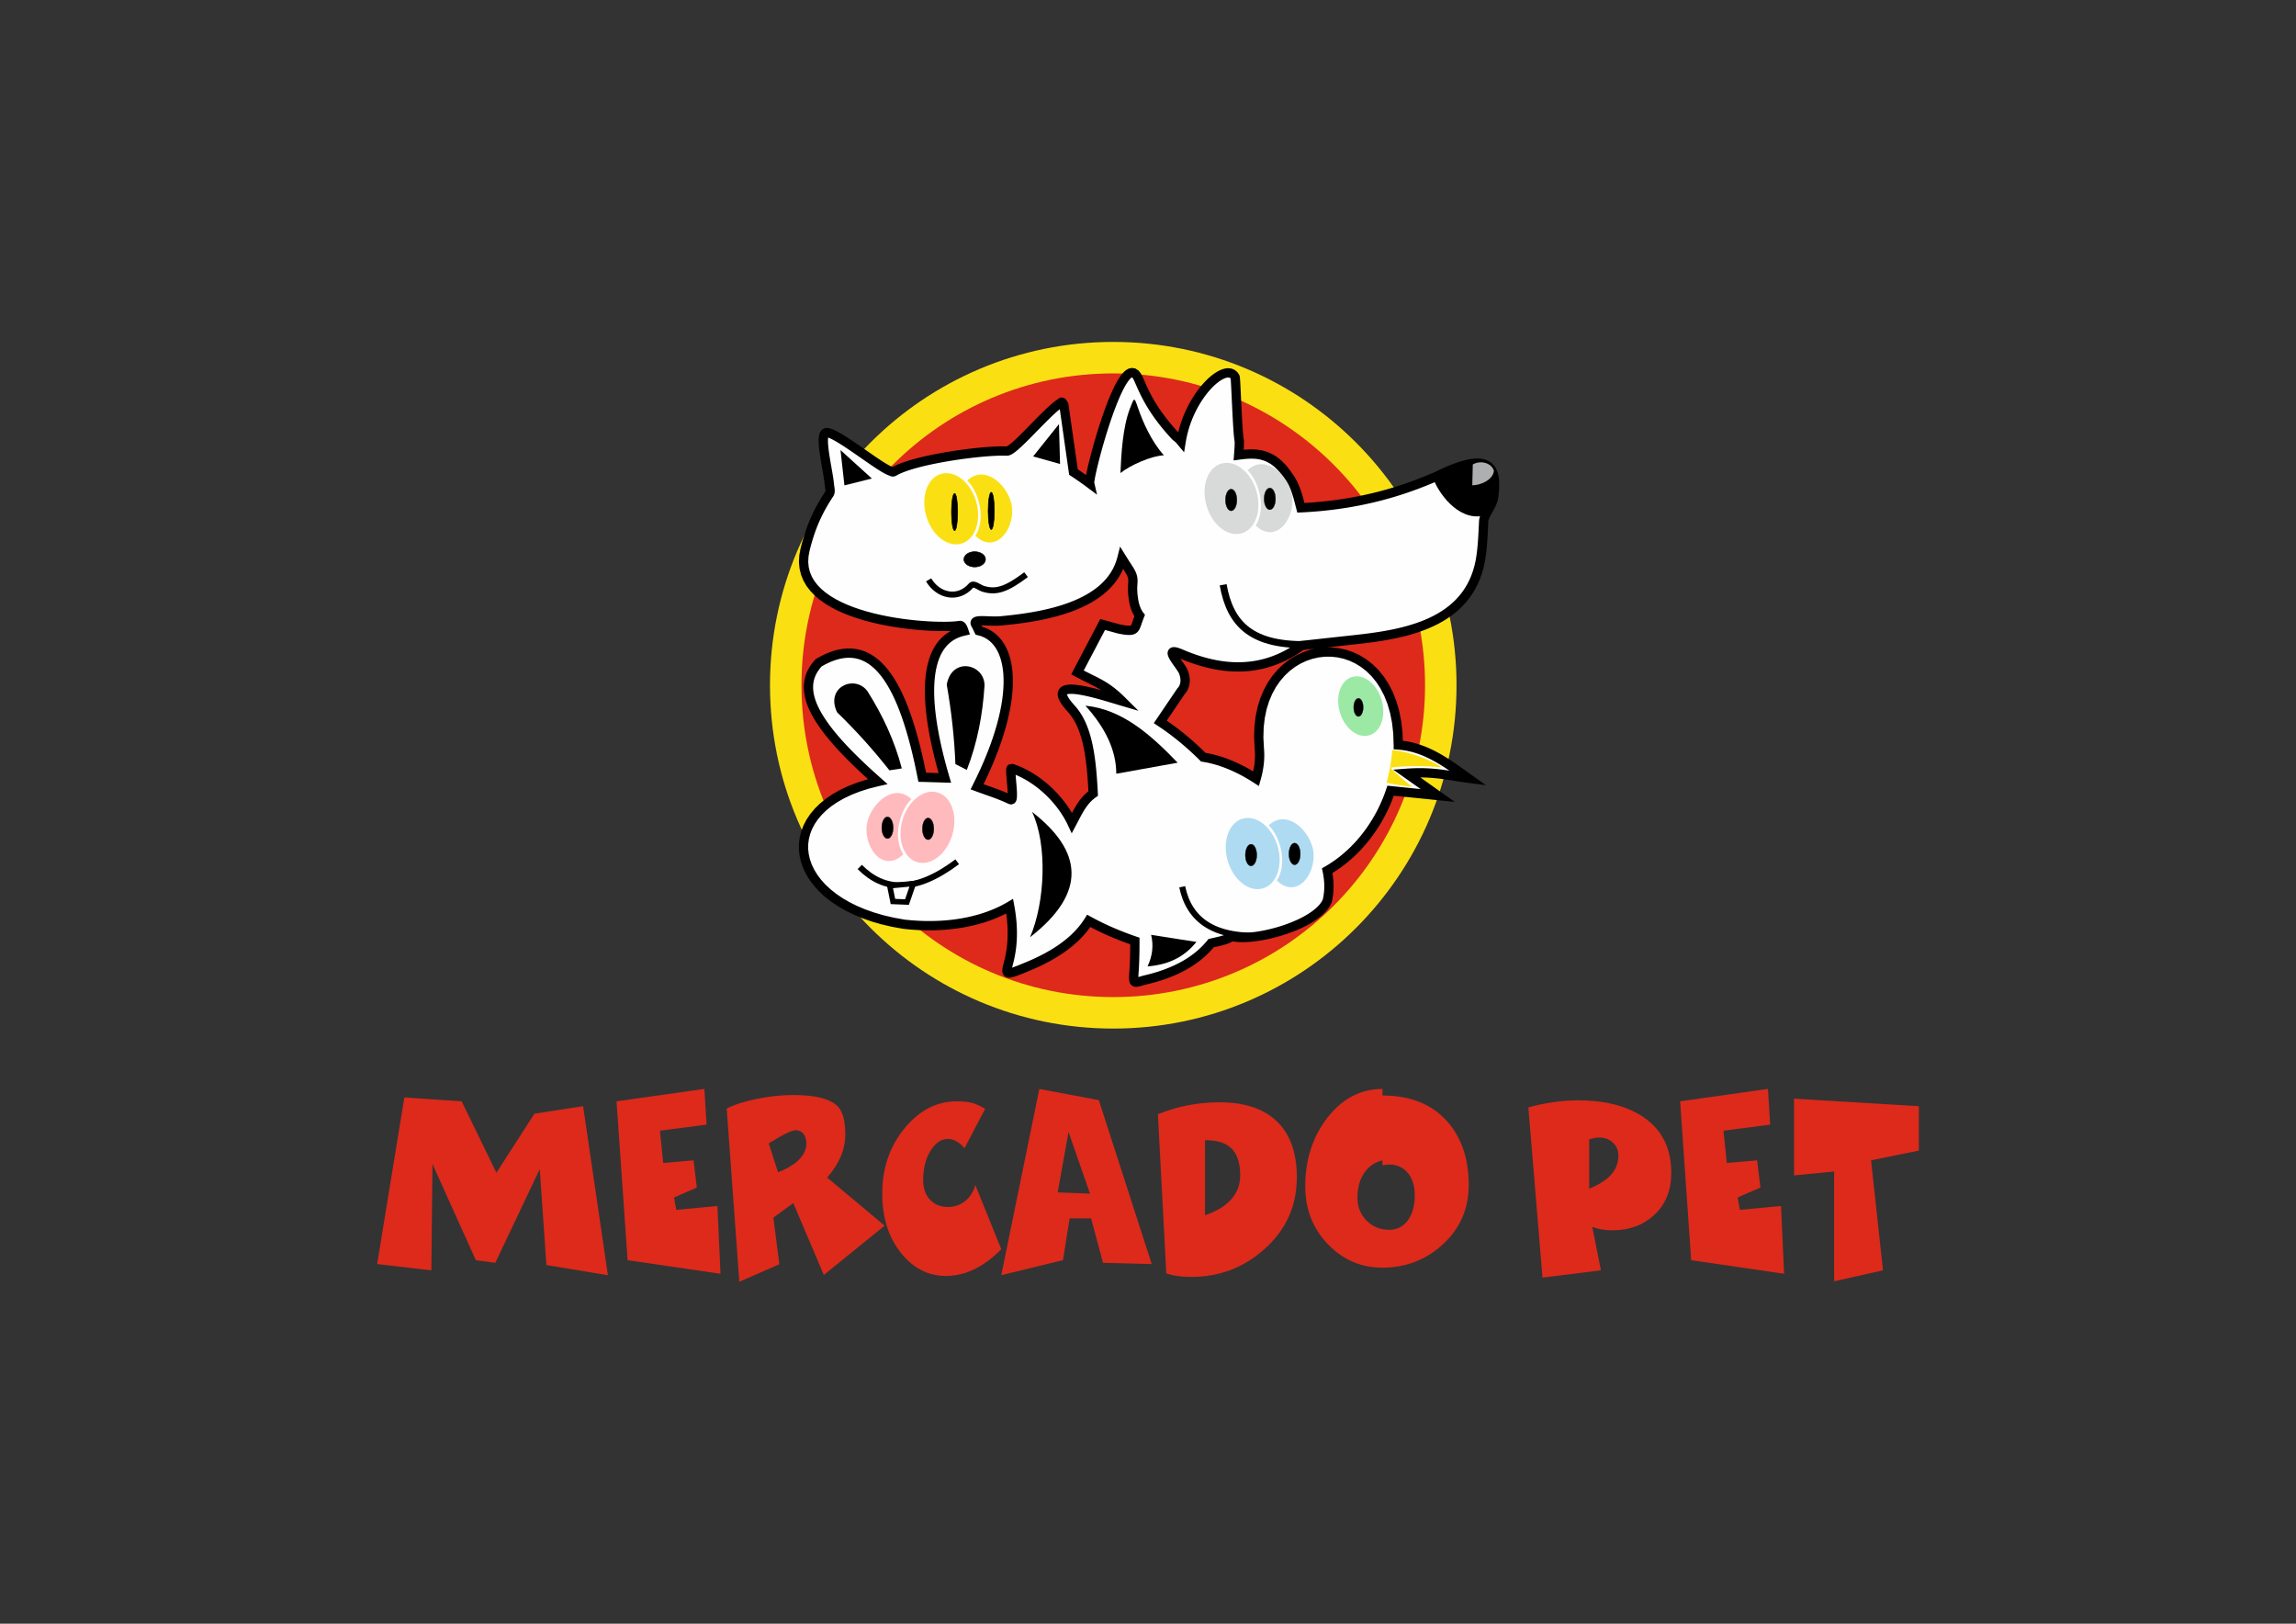
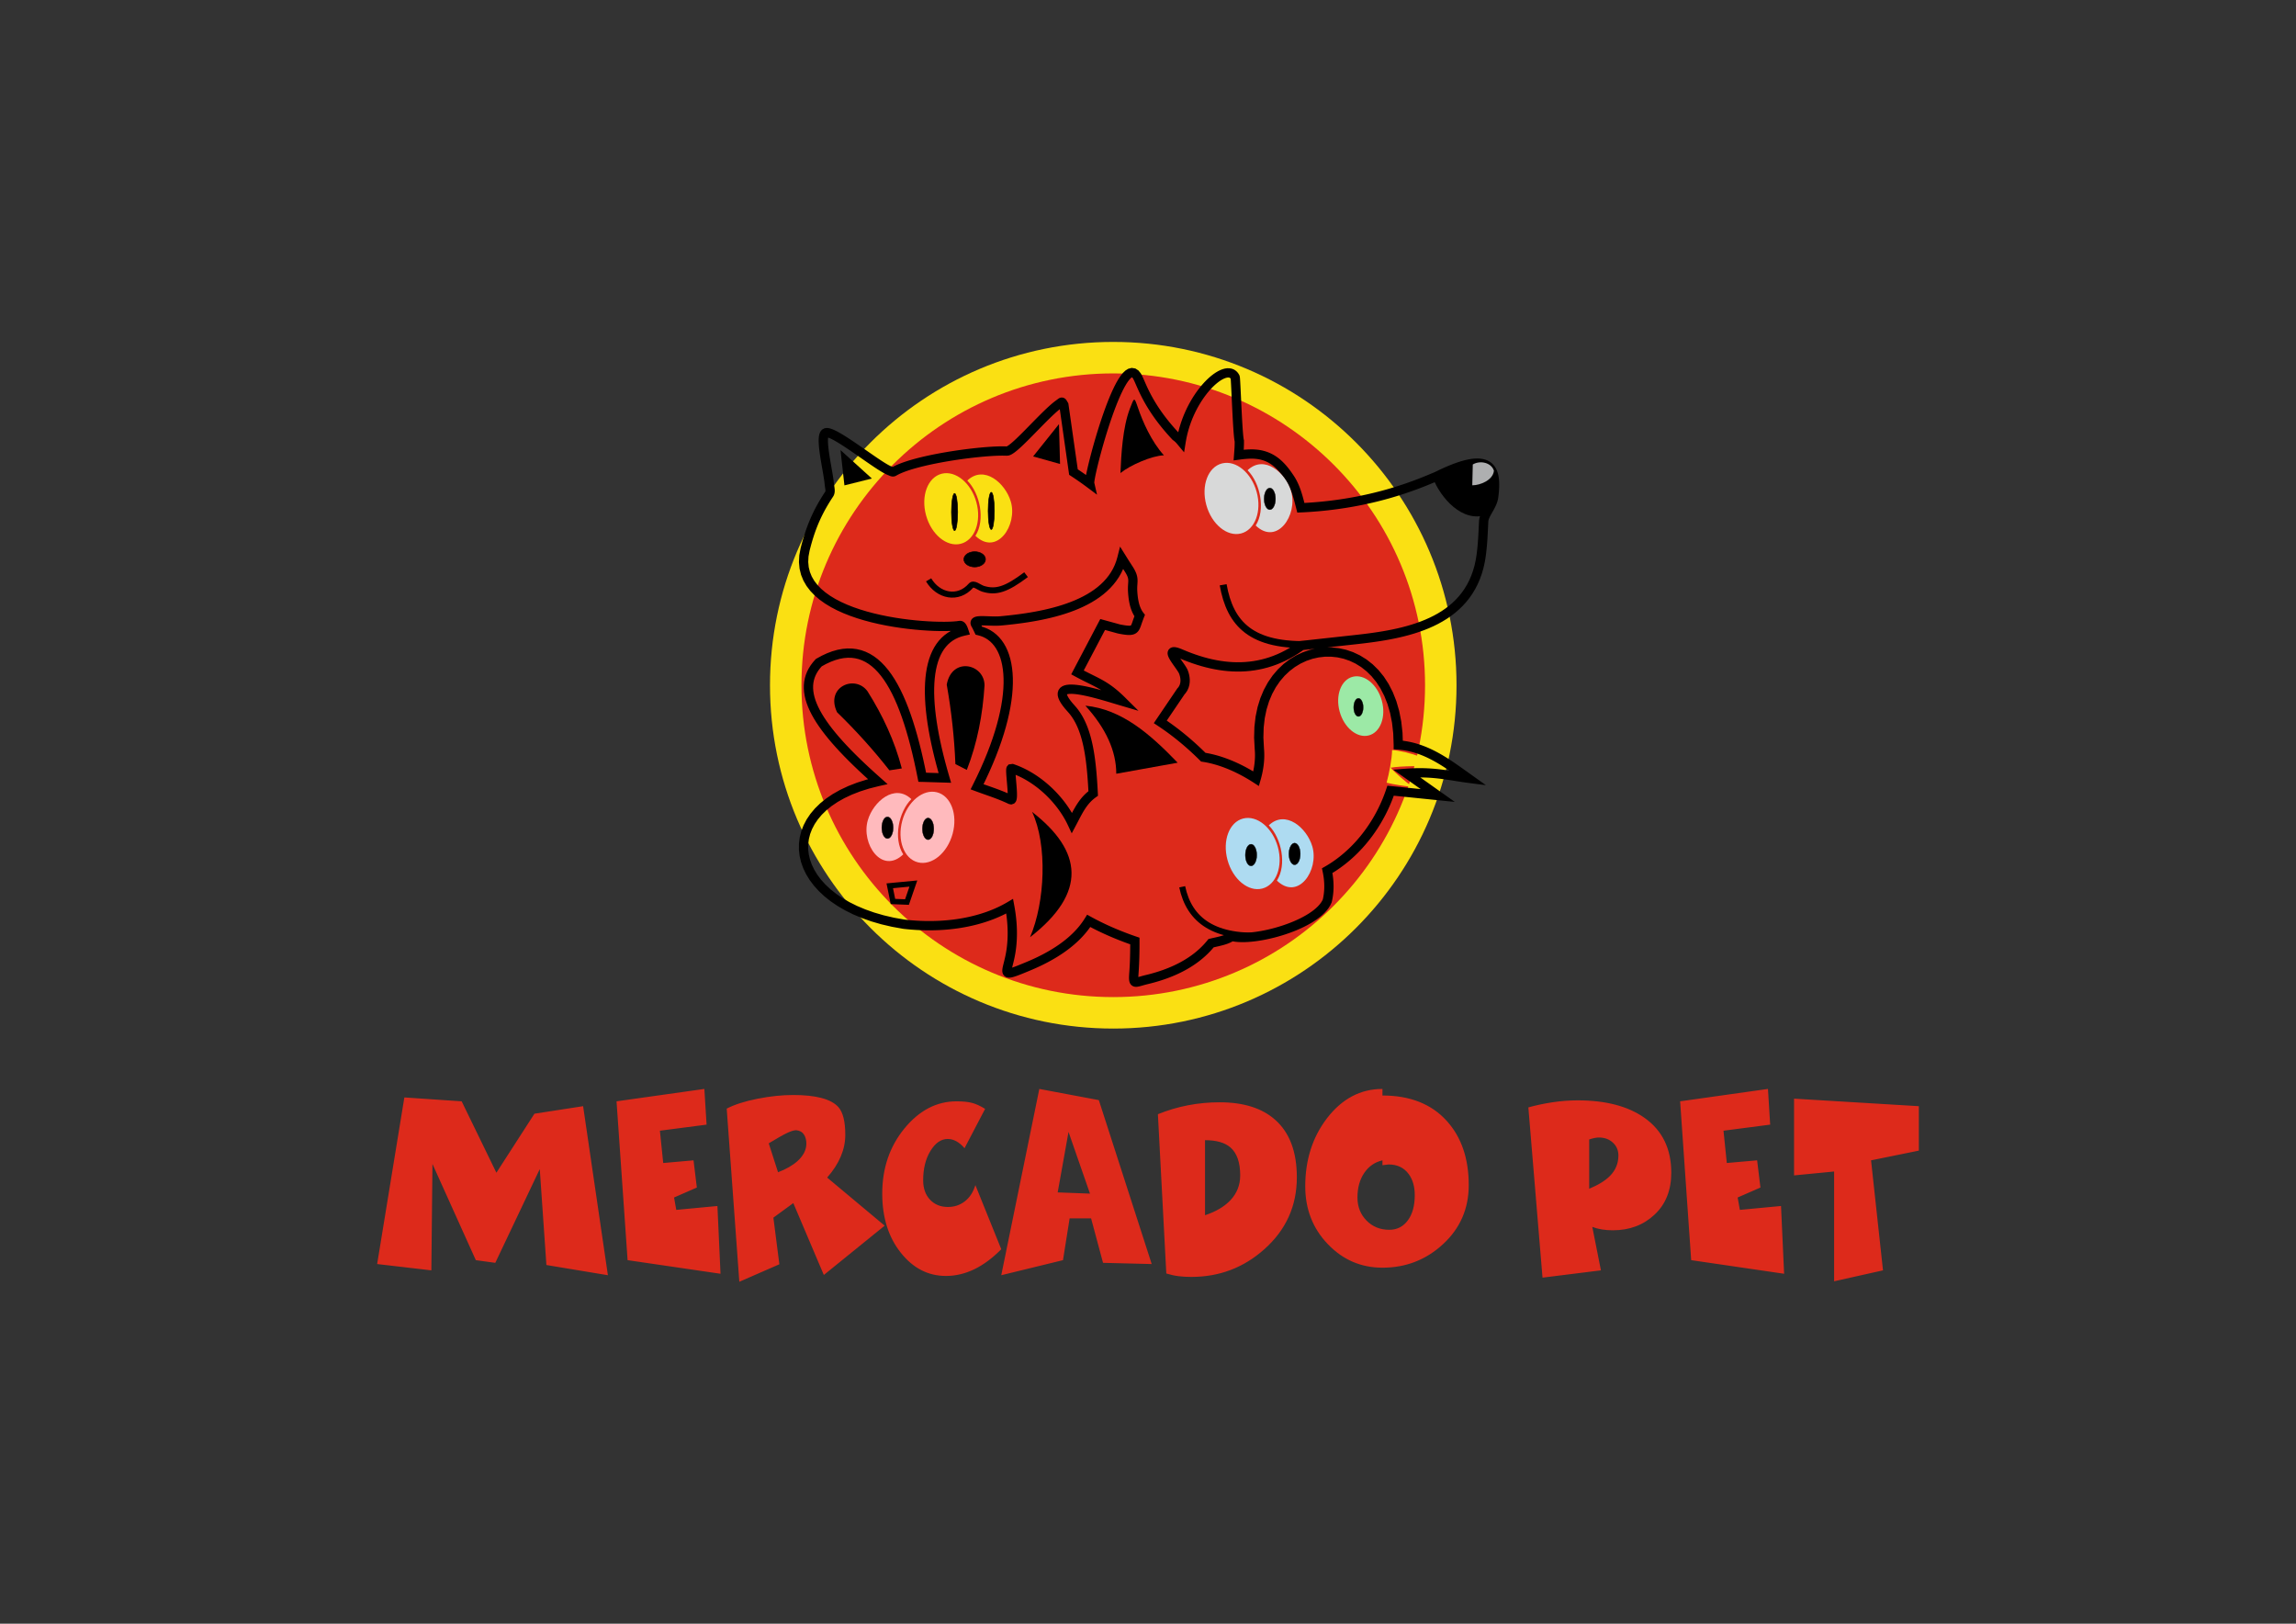
<svg xmlns="http://www.w3.org/2000/svg" xml:space="preserve" width="297mm" height="210mm" version="1.1" style="shape-rendering:geometricPrecision; text-rendering:geometricPrecision; image-rendering:optimizeQuality; fill-rule:evenodd; clip-rule:evenodd" viewBox="0 0 29700 21000">
  <rect x="0" y="0" width="29700" height="21000" fill="#333333" stroke="none" />
  <defs>
    <style type="text/css">
   
    .str0 {stroke:black;stroke-width:7.62;stroke-miterlimit:22.926}
    .str8 {stroke:black;stroke-width:90.06;stroke-miterlimit:22.926}
    .str10 {stroke:black;stroke-width:77.84;stroke-miterlimit:22.926}
    .str9 {stroke:black;stroke-width:77.84;stroke-miterlimit:22.926}
    .str11 {stroke:black;stroke-width:77.84;stroke-miterlimit:22.926}
    .str7 {stroke:black;stroke-width:3.72;stroke-linecap:round;stroke-linejoin:round;stroke-miterlimit:22.926}
    .str5 {stroke:black;stroke-width:4.43;stroke-linecap:round;stroke-linejoin:round;stroke-miterlimit:22.926}
    .str1 {stroke:black;stroke-width:4.43;stroke-linecap:round;stroke-linejoin:round;stroke-miterlimit:22.926}
    .str3 {stroke:black;stroke-width:4.43;stroke-linecap:round;stroke-linejoin:round;stroke-miterlimit:22.926}
    .str4 {stroke:black;stroke-width:4.43;stroke-linecap:round;stroke-linejoin:round;stroke-miterlimit:22.926}
    .str6 {stroke:black;stroke-width:4.43;stroke-linecap:round;stroke-linejoin:round;stroke-miterlimit:22.926}
    .str2 {stroke:black;stroke-width:4.43;stroke-linecap:round;stroke-linejoin:round;stroke-miterlimit:22.926}
    .fil11 {fill:none}
    .fil6 {fill:none;fill-rule:nonzero}
    .fil3 {fill:#FEFEFE}
    .fil8 {fill:#D8D9D9}
    .fil12 {fill:#AEAFB0}
    .fil5 {fill:black}
    .fil1 {fill:#FAE013}
    .fil7 {fill:#FFBABD}
    .fil2 {fill:#DD2A1B}
    .fil9 {fill:#AEDBF1}
    .fil10 {fill:#9CE9A6}
    .fil4 {fill:black;fill-rule:nonzero}
    .fil0 {fill:#DD2A1B;fill-rule:nonzero}
   
  </style>
  </defs>
  <g id="Camada_x0020_1">
    <g id="_2717684278160">
      <path class="fil0" d="M7863.6 16492.89l-795.59 -131.93 -85.84 -1240.72 -575.23 1212.45 -251.84 -34.56 -560.92 -1243.86 -14.32 1375.79 -701.14 -81.67 352 -2154.77 741.23 50.25 449.28 923.48 492.24 -763.28 629.61 -97.36 320.52 2186.18zm1456.68 -18.85l-1201.98 -175.91 -143.09 -2054.26 1136.14 -160.18 28.62 461.73 -603.84 78.53 42.92 417.75 392.07 -34.54 42.92 351.81 -294.76 128.78 28.63 160.19 532.29 -50.26 40.08 876.36zm2123.46 -621.94l-787.01 637.64 -394.92 -929.75 -257.58 188.47 77.29 603.06 -518 226.17 -163.11 -2239.59c101.11,-52.34 233.23,-94.74 396.35,-127.19 163.12,-32.47 318.14,-48.7 465.05,-48.7 295.71,0 490.33,52.36 583.81,157.06 59.14,67.01 88.7,186.37 88.7,358.08 0,190.55 -78.21,374.83 -234.65,552.82l744.07 621.93zm-1013.08 -1061.67c0,-46.08 -10.49,-85.35 -31.49,-117.8 -20.98,-32.45 -54.38,-50.78 -100.16,-54.97 -28.61,0 -68.21,12.04 -118.76,36.12 -50.57,24.1 -129.27,68.59 -236.1,133.5l120.19 373.79c104.94,-39.8 188.89,-87.95 251.83,-144.48 76.34,-69.12 114.49,-144.5 114.49,-226.16zm2521.26 1366.35c-227.04,230.35 -465.53,345.53 -715.46,345.53 -230.86,0 -425.94,-100.52 -585.25,-301.55 -159.29,-201.03 -238.96,-455.45 -238.96,-763.28 0,-328.75 95.87,-609.88 287.62,-843.36 191.74,-233.51 416.38,-350.25 673.96,-350.25 78.22,0 143.08,6.29 194.59,18.85 51.53,12.57 109.72,38.74 174.58,78.53l-266.15 508.86c-68.69,-79.57 -141.19,-119.36 -217.49,-119.36 -85.85,0 -160.26,51.3 -223.23,153.91 -62.96,102.61 -94.43,229.29 -94.43,380.07 0,104.69 29.56,188.47 88.71,251.28 59.15,62.82 136.4,94.23 231.8,94.23 82.04,0 154.54,-24.07 217.5,-72.25 62.95,-48.15 108.75,-118.3 137.36,-210.44l334.85 829.23zm1946.03 191.61l-629.61 -15.7 -154.52 -574.82 -277.59 0 -85.87 540.26 -798.44 194.76 492.21 -2409.2 769.83 144.48 683.99 2120.22zm-798.44 -910.91l-277.61 -797.83 -140.23 782.13 417.84 15.7zm2675.79 -210.45c0,370.65 -140.24,680.57 -420.69,929.75 -267.1,238.73 -581.89,358.09 -944.4,358.09 -59.15,0 -113.99,-3.15 -164.55,-9.43 -50.55,-6.29 -103.52,-17.8 -158.83,-34.55l-108.75 -2060.54c253.73,-102.61 519.9,-153.91 798.44,-153.91 309.08,0 548.52,75.4 718.32,226.16 186.97,165.42 280.46,413.57 280.46,744.43zm-732.62 -25.13c0,-167.52 -41.98,-287.92 -125.92,-361.22 -72.51,-62.82 -182.21,-94.24 -329.11,-94.24l0 970.6c139.27,-46.08 248.02,-109.93 326.24,-191.61 85.85,-90.05 128.79,-197.88 128.79,-323.53zm2956.26 125.65c0,303.64 -110.18,557.54 -330.54,761.7 -220.35,204.18 -482.22,306.26 -785.57,306.26 -276.65,0 -512.28,-101.55 -706.87,-304.68 -194.6,-203.12 -291.9,-452.32 -291.9,-747.58 0,-341.32 93.48,-634.49 280.45,-879.5 194.6,-253.37 434.04,-380.06 718.32,-380.06l0 84.8c356.77,0 634.38,109.95 832.79,329.81 188.86,209.41 283.32,485.82 283.32,829.25zm-698.28 128.78c0,-108.89 -25.77,-198.94 -77.27,-270.13 -61.06,-83.76 -147.87,-125.65 -260.44,-125.65l-80.12 9.44 0 -62.83c-99.22,23.03 -177.92,77.47 -236.1,163.32 -58.19,85.88 -87.29,191.62 -87.29,317.27 0,119.36 39.11,218.82 117.35,298.39 78.21,79.57 176.46,119.36 294.76,119.36 99.21,0 178.86,-40.3 238.96,-120.93 60.09,-80.62 90.15,-190.03 90.15,-328.24zm3318.22 -288.98c0,226.11 -72.06,406.82 -216.06,541.84 -144.02,135.03 -323.87,202.6 -539.47,202.6 -103.01,0 -191.73,-14.67 -266.14,-43.99l111.62 562.26 -755.52 94.23 -183.15 -2201.89c97.28,-27.22 200.82,-49.24 310.49,-65.96 109.68,-16.72 218.94,-25.12 327.68,-25.12 362.5,0 650.72,75.27 864.27,226.15 230.91,163.16 346.28,400.02 346.28,709.88zm-683.98 -223.01c0,-67.02 -23.87,-122.53 -71.55,-166.48 -47.65,-43.94 -107.78,-65.96 -180.28,-65.96 -34.36,0 -76.32,8.37 -125.92,25.13l0 637.63c120.19,-50.26 209.66,-106.08 269.01,-166.48 72.21,-73.53 108.74,-161.23 108.74,-263.84zm2143.52 1529.7l-1201.98 -175.91 -143.08 -2054.26 1136.13 -160.18 28.63 461.73 -603.86 78.53 42.94 417.75 392.07 -34.54 42.92 351.81 -294.76 128.78 28.62 160.19 532.29 -50.26 40.08 876.36zm1742.85 -1592.53l-618.17 125.65 154.54 1422.9 -632.47 141.34 0 -1419.75 -517.98 50.25 0 -992.58 1614.08 97.39 0 574.8z" />
      <g>
        <path class="fil1" d="M14400.55 13302.85c2451.88,0 4440.28,-1988.4 4440.28,-4440.28 0,-2451.88 -1988.4,-4440.28 -4440.28,-4440.28 -2451.89,0 -4440.28,1988.4 -4440.28,4440.28 0,2451.88 1988.39,4440.28 4440.28,4440.28z" />
        <path class="fil2" d="M14400.55 12895.79c2227.1,0 4033.21,-1806.12 4033.21,-4033.22 0,-2227.1 -1806.11,-4033.21 -4033.21,-4033.21 -2227.11,0 -4033.21,1806.11 -4033.21,4033.21 0,2227.1 1806.1,4033.22 4033.21,4033.22z" />
        <g>
-           <path class="fil3" d="M14473.79 8134.51l-8.96 -2.45 -8.9 -2.44 -8.97 -2.44 -9 -2.44 -26.79 -7.34 -8.95 -2.51 -26.79 -7.33 -8.91 -2.46 -17.81 -4.85 -85.21 -23.44 -45.18 85.8 -8.18 15.6 -8.19 15.57 -8.25 15.59 -8.23 15.65 -8.17 15.62 -8.18 15.57 -8.26 15.65 -8.18 15.64 -8.24 15.62 -8.26 15.52 -8.13 15.67 -8.19 15.64 -24.69 46.8 -8.22 15.61 -8.15 15.57 -8.21 15.63 -8.21 15.64 -8.21 15.64 -8.25 15.55 -8.2 15.59 -8.17 15.62 -8.23 15.67 -8.18 15.54 -8.22 15.6 -8.23 15.63 -8.25 15.68 -51.03 97.08c250.23,135.44 358.26,153.58 578.14,371.56 -304.01,-89.5 -1063.52,-344.82 -658.21,97.74 216.58,236.5 260.46,647.04 283.65,1096.06 -137.62,97.11 -197.83,237.1 -274.59,381.52 -144.2,-306.12 -447.59,-597.18 -783.61,-706.91 -31.86,-10.41 47.54,433.96 -7.81,407.38 -150.41,-72.22 -289.33,-113.25 -436.17,-168.13 583.46,-1157.76 482.99,-1914.8 22.4,-2019.63 -13.84,-27.97 -26.86,-57.05 -41.36,-81.58 -46.74,-78.69 172.56,-30.37 329.56,-45.17 545.31,-51.59 1404.47,-185.06 1562.68,-808.89l38.9 62.27 41.73 64.54c95.37,142.45 49.74,163.54 59,307.37l0.97 15.36 1.25 15.26 1.42 15.14 1.65 15.15 1.79 15.11 2.13 15.03 2.4 14.96 2.64 14.91 2.98 14.82 3.29 14.63 3.6 14.65 4 14.51 4.48 14.47 4.99 14.34 5.42 14.05 5.94 14.12 6.49 13.86 7.1 13.62 7.72 13.46 8.45 13.18 9.25 12.94 2.17 2.75 -0.49 1.22 -5.62 14.97 -5.66 15 -4.42 11.83c-52.56,139.34 -30.13,174.33 -251.87,130.24zm3613.33 1500.25c356.64,25.39 627.71,232.99 903.81,429.88 -247.98,-32.06 -453.8,-89.62 -798.34,-63.18 135.13,95.67 270.29,191.42 405.3,287.13 -203.21,-20.74 -406.63,-41.55 -610.03,-62.34 -24.11,72.09 -52.82,143.95 -86.14,214.95 -171.8,365.79 -436.73,648.84 -733.94,819.23 28.42,133.56 30.79,265.66 0.58,391.01 -128.45,313.78 -947.35,533.35 -1236.05,459.24 -63.43,46.58 -159.45,62.62 -266.56,87.65 -175.96,218.01 -447.27,378.41 -831.11,470.67 -164.97,39.62 -179.33,77.71 -166.72,-90.82 8.16,-109.64 12.35,-244.37 11.86,-407.8 -215.08,-73.86 -414.43,-160.33 -596.74,-260.46 -148.36,238.25 -411.3,432.67 -780.57,586.34 -404.72,168.42 -259.68,98.56 -219.42,-237.91 22.17,-185.27 9.51,-364.49 -22.68,-537.88 -324.48,191.85 -801.44,297.06 -1368.18,232.68 -1562.03,-241.83 -1764.51,-1526.3 -338.76,-1844.44 -783.96,-693.58 -1099.04,-1181.54 -762.42,-1538.43 722.71,-425.14 1103.05,287.56 1338.34,1482.36 97.48,2.79 194.9,5.53 292.39,8.48 -302.96,-1029.55 -287.48,-1782.55 246.33,-1899.63 -11.77,-35.66 -28.19,-76.14 -52.21,-72.15 -350.23,58.24 -2233.9,-58.14 -2001.77,-983.59 60.89,-242.75 140.54,-459.7 311.49,-715.64 22.55,-33.76 5.7,-82.53 1.92,-126.97 -14.66,-172.72 -125.67,-600.66 -54.24,-661.93 79.17,-67.9 685.48,437.21 844.07,490.94 11.89,4.02 29.39,16.85 44.65,7.7 266.19,-159.79 1163.72,-280.98 1462.15,-266.02 89.95,4.52 491.37,-481.83 674.13,-608.73 44.09,-30.61 33.66,-37.26 63.04,11.1l123.93 869.07c0,0 100.3,64.63 209.7,146.39 -19.52,-85 406.16,-1711.79 609.27,-1392.2 58.68,92.33 122.55,377.7 503.09,783.37l18.88 14.03 18.18 15.95 17.25 17.78 16.29 19.51c96.59,-605.89 587.33,-1047.67 698.86,-832.95 8.11,15.61 30.85,746.12 53.83,825.61l0.09 14.06 -0.02 14.1 -0.27 14.06 -0.35 14.06 -0.41 14.21 -0.64 14.22 -0.76 14.15 -0.95 14.28 -5.06 69.24 1.16 -0.16 20.61 -2.88 20.15 -2.54 19.74 -2.17 19.3 -1.72 18.85 -1.49 18.52 -1.17 18.13 -0.95c269.29,-11.09 406.79,128.37 536.39,329.06l13.59 23.11 12.53 23.32 11.59 23.63 10.63 23.74 9.83 23.75 9.06 23.86 8.4 23.93 7.82 23.81 7.33 23.75 6.92 23.72 6.55 23.57 6.27 23.37 6.06 23.14 5.88 23.02 5.84 22.71 3.45 13.39 45.29 -2.18 60.82 -3.68 60.25 -4.38 59.76 -4.92 59.33 -5.65 58.72 -6.22 58.31 -6.91 57.82 -7.46 57.31 -8.1 56.82 -8.74 56.42 -9.3 55.98 -9.94 55.45 -10.53 55.05 -11.09 54.6 -11.71 54.13 -12.23 53.76 -12.71 53.26 -13.42 52.87 -13.85 52.51 -14.46 52.07 -14.97 51.66 -15.53 51.25 -16.04 50.9 -16.5 50.51 -17.09 50.1 -17.54 49.79 -18.04 49.31 -18.54 49.08 -19.01 48.67 -19.54 132.82 -54.91c718.98,-358.95 786.46,-100.98 739.48,263.29 -15.69,121.37 -123.98,221.25 -129.17,315.59l-1.43 27.77 -1.4 27.92 -1.35 28 -1.42 28.13 -1.38 28.22 -1.57 28.31 -1.53 28.42 -1.74 28.5 -1.98 28.6 -2.05 28.65 -2.39 28.76 -2.62 28.88 -2.98 28.87 -3.2 28.98 -3.63 29.02 -4.08 29.06 -4.54 29.17 -4.94 29.16c-154.81,815.63 -985.11,948.57 -1628.06,1018.77l-44.37 4.88 -44.36 4.85 -44.33 4.91 -44.34 4.86 -44.36 4.87 -132.95 14.52 -44.4 4.88 -132.98 14.59 -44.37 4.9 -106.95 11.69 -28.6 20.8 -51.69 34.68 -52.13 32.05 -52.57 29.39 -52.8 26.83 -53.34 24.26 -53.54 21.72 -53.9 19.2 -54.18 16.66 -54.39 14.32 -54.63 11.84 -54.8 9.45 -55 7.19 -55.11 4.9 -55.16 2.62 -55.25 0.47 -55.34 -1.61 -55.35 -3.73 -55.42 -5.7 -55.37 -7.66 -55.44 -9.61 -55.36 -11.41 -55.4 -13.27 -55.31 -14.88 -55.3 -16.68 -55.36 -18.29 -55.21 -19.84 -55.22 -21.4 -55.22 -22.98c-258.91,-113.96 -13.01,136.84 27.57,230.82l8.61 24.48 6.76 25.26 4.67 25.86 2.36 26.52 -0.5 27.32 -3.83 27.87 -7.79 28.22 -12.5 27.73 -17.53 26.33 -10.49 10.92 -268.68 396.67c191.07,125.96 376.69,277.75 556.46,456.97 224.26,33.9 461.43,134.51 683.24,278.13 35.3,-124.25 53.97,-253.77 41.57,-387.63 -146.1,-1574.79 1799.04,-1742.65 1797.55,-48.8z" />
          <path id="_1" class="fil4" d="M14480.68 8074.07l8.96 2.45 -31.7 115.98 -8.96 -2.45 -0.03 -0.01 31.73 -115.97zm-8.87 -2.43l8.9 2.44 -31.76 115.96 -8.9 -2.44 31.65 -115.99 0.11 0.03zm-0.11 -0.03l0.11 0.03 -0.04 -0.01 -0.07 -0.02zm-8.97 -2.44l8.97 2.44 -31.54 116.02 -8.97 -2.44 31.49 -116.03 0.05 0.01zm-9.05 -2.45l9 2.44 -31.44 116.04 -9 -2.44 -0.15 -0.04 31.59 -116zm-31.44 116.04l-0.38 -0.1 0.23 0.06 0.15 0.04zm4.8 -123.34l26.79 7.34 -31.74 115.96 -26.79 -7.34 -0.35 -0.1 32.09 -115.86zm-31.74 115.96l-0.35 -0.1 0.64 0.18 -0.29 -0.08zm23.14 -118.37l8.95 2.51 -32.44 115.76 -8.95 -2.51 32.07 -115.86 0.37 0.1zm-0.37 -0.1l0.37 0.1 0.18 0.05 -0.55 -0.15zm-26.79 -7.33l26.79 7.33 -31.7 115.96 -26.79 -7.33 -0.14 -0.03 31.84 -115.93zm-31.7 115.96l-0.14 -0.03 -3.34 -0.92 3.48 0.95zm22.93 -118.39l8.91 2.46 -31.98 115.9 -8.91 -2.46 31.77 -115.95 0.21 0.05zm-0.21 -0.05l0.21 0.05 1.9 0.53 -2.11 -0.58zm-17.81 -4.85l17.81 4.85 -31.56 116 -17.81 -4.85 -0.15 -0.04 31.71 -115.96zm-31.56 116l-0.46 -0.12 0.31 0.08 0.15 0.04zm-53.5 -139.4l85.21 23.44 -31.86 115.92 -85.21 -23.44 -37.24 -85.98 69.1 -29.94zm-69.1 29.94l22.51 -42.76 46.59 12.82 -69.1 29.94zm-45.18 85.8l45.18 -85.8 106.34 56.04 -45.18 85.8 -106.39 -55.94 0.05 -0.1zm-0.05 0.1l0.05 -0.1 0.58 -1.1 -0.63 1.2zm-8.18 15.6l8.18 -15.6 106.44 55.84 -8.18 15.6 -0.04 0.07 -106.4 -55.91zm106.44 55.84l-0.04 0.07 1.05 -1.99 -1.01 1.92zm-114.59 -40.34l8.19 -15.57 106.36 55.98 -8.19 15.57 -0.07 0.13 -106.29 -56.11zm106.36 55.98l-0.07 0.13 0.27 -0.51 -0.2 0.38zm-114.54 -40.52l8.25 -15.59 106.22 56.24 -8.25 15.59 -106.29 -56.11 0.07 -0.13zm-0.07 0.13l0.07 -0.13 -0.26 0.49 0.19 -0.36zm-8.23 15.65l8.23 -15.65 106.36 55.98 -8.23 15.65 -106.43 -55.86 0.07 -0.12zm-0.07 0.12l0.07 -0.12 -1.34 2.56 1.27 -2.44zm-8.17 15.62l8.17 -15.62 106.5 55.74 -8.17 15.62 -0.05 0.1 -106.45 -55.84zm106.5 55.74l-0.05 0.1 -0.52 0.99 0.57 -1.09zm-114.63 -40.27l8.18 -15.57 106.4 55.94 -8.18 15.57 -0.06 0.1 -106.34 -56.04zm106.4 55.94l-0.06 0.1 1.62 -3.08 -1.56 2.98zm-114.6 -40.39l8.26 -15.65 106.28 56.14 -8.26 15.65 -106.39 -55.94 0.11 -0.2zm-0.11 0.2l0.11 -0.2 -0.6 1.13 0.49 -0.93zm-8.18 15.64l8.18 -15.64 106.5 55.74 -8.18 15.64 -0.1 0.19 -106.4 -55.93zm106.5 55.74l-0.1 0.19 0.07 -0.14 0.03 -0.05zm-114.64 -40.31l8.24 -15.62 106.3 56.12 -8.24 15.62 -0.11 0.19 -106.19 -56.31zm106.3 56.12l-0.11 0.19 1.11 -2.08 -1 1.89zm-114.45 -40.79l8.26 -15.52 106.08 56.5 -8.26 15.52 -106.38 -55.94 0.3 -0.56zm-0.3 0.56l0.3 -0.56 -0.38 0.71 0.08 -0.15zm-8.13 15.67l8.13 -15.67 106.68 55.38 -8.13 15.67 -0.11 0.2 -106.57 -55.58zm106.68 55.38l-0.11 0.2 0.68 -1.29 -0.57 1.09zm-114.76 -39.94l8.19 -15.64 106.46 55.78 -8.19 15.64 -0.08 0.17 -106.38 -55.95zm106.46 55.78l-0.08 0.17 -1.22 2.31 1.3 -2.48zm-131.07 -9.15l24.69 -46.8 106.3 56.12 -24.69 46.8 -106.32 -56.08 0.02 -0.04zm-8.24 15.65l8.22 -15.61 106.34 56.04 -8.22 15.61 -106.41 -55.91 0.07 -0.13zm-0.07 0.13l0.07 -0.13 -0.33 0.62 0.26 -0.49zm-8.15 15.57l8.15 -15.57 106.48 55.78 -8.15 15.57 -0.04 0.07 -106.44 -55.85zm106.48 55.78l-0.04 0.07 0.96 -1.84 -0.92 1.77zm-114.65 -40.22l8.21 -15.63 106.4 55.92 -8.21 15.63 -106.4 -55.91 0 -0.01zm-8.21 15.65l8.21 -15.64 106.4 55.9 -8.21 15.64 0 0 -106.4 -55.9zm-8.21 15.64l8.21 -15.64 106.4 55.9 -8.21 15.64 -0.12 0.23 -106.28 -56.13zm106.4 55.9l-0.12 0.23 -0.07 0.13 0.19 -0.36zm-114.53 -40.58l8.25 -15.55 106.16 56.36 -8.25 15.55 -106.26 -56.17 0.1 -0.19zm-0.1 0.19l0.09 -0.18 0.01 -0.01 -0.1 0.19zm-8.2 15.59l8.2 -15.59 106.36 55.98 -8.2 15.59 -106.43 -55.86 0.07 -0.12zm-0.07 0.12l0.07 -0.12 -1.3 2.47 1.23 -2.35zm-8.17 15.62l8.17 -15.62 106.5 55.74 -8.17 15.62 -0.05 0.09 -106.45 -55.83zm106.5 55.74l-0.05 0.09 0.71 -1.35 -0.66 1.26zm-114.68 -40.16l8.23 -15.67 106.4 55.92 -8.23 15.67 -0.03 0.05 -106.37 -55.97zm-8.15 15.49l8.18 -15.54 106.34 56.02 -8.18 15.54 -0.01 0.02 -106.33 -56.04zm-8.21 15.58l8.22 -15.6 106.32 56.06 -8.22 15.6 -106.33 -56.04 0.01 -0.02zm-8.24 15.65l8.23 -15.63 106.34 56.02 -8.23 15.63 -106.35 -56.01 0.01 -0.01zm-8.26 15.69l8.25 -15.68 106.36 56 -8.25 15.68 -106.37 -55.98 0.01 -0.02zm-51.04 97.1l51.03 -97.08 106.38 55.96 -51.03 97.08 -81.79 24.89 -24.59 -80.85zm24.59 80.85l-52.23 -28.27 27.64 -52.58 24.59 80.85zm589.77 376.36l33.94 -115.34 -59.27 100.37 -19.73 -19.31 -19.08 -18.17 -18.46 -17.08 -17.91 -16.06 -17.41 -15.13 -16.92 -14.21 -16.51 -13.38 -16.15 -12.62 -15.85 -11.92 -15.58 -11.29 -15.38 -10.7 -15.28 -10.22 -15.17 -9.77 -15.15 -9.39 -15.19 -9.09 -15.29 -8.82 -15.46 -8.64 -15.68 -8.52 -15.92 -8.44 -16.25 -8.41 -16.63 -8.47 -17.04 -8.57 -17.51 -8.72 -18 -8.93 -18.54 -9.19 -19.13 -9.51 -19.76 -9.88 -20.42 -10.32 -21.1 -10.79 -21.87 -11.34 -22.63 -11.93 -23.44 -12.57 57.2 -105.74 22.66 12.15 21.89 11.55 21.19 10.98 20.56 10.51 19.94 10.08 19.4 9.7 18.93 9.41 18.5 9.17 18.12 8.99 17.77 8.86 17.52 8.79 17.29 8.81 17.11 8.87 16.98 9 16.86 9.16 16.8 9.4 16.81 9.7 16.81 10.05 16.87 10.45 16.93 10.91 17.04 11.4 17.22 11.98 17.4 12.59 17.59 13.24 17.87 13.96 18.17 14.72 18.5 15.55 18.87 16.39 19.31 17.32 19.78 18.3 20.3 19.33 20.85 20.41 -59.27 100.37zm59.27 -100.37l169.05 167.59 -228.32 -67.22 59.27 -100.37zm-656.2 99.83l-88.62 81.22 0 0 -36.41 -41.5 -30.26 -38.27 -24.45 -35.53 -18.95 -33.5 -13.53 -32.54 -7.56 -32.97 0.28 -34.32 10.75 -33.83 20.81 -28.13 26.29 -19.38 28.16 -11.98 29.07 -6.93 30.19 -3.46 31.63 -0.83 33.19 1.29 34.81 3.13 36.33 4.71 37.71 6.13 38.86 7.35 39.82 8.41 40.52 9.32 40.95 10.06 41.13 10.66 41 11.07 40.62 11.35 39.93 11.47 38.95 11.41 37.69 11.21 36.12 10.85 34.24 10.32 32.04 9.63 29.56 8.78 -33.94 115.34 -30.02 -8.92 -32.26 -9.69 -34.24 -10.32 -35.9 -10.79 -37.31 -11.09 -38.41 -11.27 -39.19 -11.25 -39.72 -11.09 -39.9 -10.79 -39.79 -10.3 -39.37 -9.68 -38.6 -8.88 -37.52 -7.93 -36.1 -6.83 -34.29 -5.57 -32.11 -4.17 -29.47 -2.65 -26.33 -1.05 -22.57 0.57 -18.05 2.02 -12.65 2.93 -6.44 2.58 -0.59 0.2 2.23 -3.23 1.09 -3.29 0.1 2.2 2.36 9.83 7.07 16.86 12.93 22.8 19.31 28.01 25.96 32.81 32.85 37.44 0 0zm273.98 1185.79l-69.28 -98.24 -25.37 52.22 -2.23 -41.76 -2.38 -41.48 -2.54 -41.15 -2.75 -40.79 -2.98 -40.44 -3.22 -40.04 -3.51 -39.6 -3.81 -39.15 -4.15 -38.68 -4.5 -38.17 -4.88 -37.62 -5.3 -37.07 -5.73 -36.47 -6.19 -35.86 -6.67 -35.23 -7.17 -34.54 -7.7 -33.83 -8.26 -33.11 -8.82 -32.36 -9.41 -31.57 -10.02 -30.77 -10.65 -29.93 -11.3 -29.07 -11.96 -28.19 -12.65 -27.28 -13.36 -26.37 -14.06 -25.43 -14.8 -24.47 -15.55 -23.5 -16.33 -22.52 -17.12 -21.54 -17.95 -20.56 88.62 -81.22 21.65 24.8 20.52 25.8 19.39 26.76 18.33 27.68 17.26 28.55 16.26 29.37 15.28 30.19 14.35 30.96 13.46 31.69 12.6 32.41 11.77 33.09 11 33.75 10.25 34.39 9.54 34.98 8.86 35.59 8.24 36.15 7.61 36.7 7.05 37.21 6.51 37.72 6.01 38.19 5.52 38.67 5.08 39.08 4.66 39.51 4.27 39.88 3.93 40.25 3.59 40.62 3.3 40.92 3.04 41.22 2.79 41.51 2.58 41.75 2.4 41.98 2.25 42.2 -25.37 52.22zm25.37 -52.22l1.71 33.11 -27.08 19.11 25.37 -52.22zm-388.96 410.24l108.72 -51.24 -107.42 -2.6 7.03 -13.31 7 -13.34 6.95 -13.35 6.94 -13.37 6.96 -13.38 6.97 -13.39 7.02 -13.4 7.08 -13.37 7.16 -13.37 7.25 -13.34 7.36 -13.31 7.51 -13.28 7.65 -13.22 7.83 -13.18 8.03 -13.12 8.23 -13.05 8.48 -12.96 8.72 -12.87 8.98 -12.76 9.29 -12.67 9.6 -12.54 9.93 -12.41 10.27 -12.23 10.64 -12.1 11.02 -11.9 11.4 -11.71 11.86 -11.53 12.26 -11.29 12.7 -11.05 13.16 -10.81 13.63 -10.55 14.1 -10.26 69.28 98.24 -11.26 8.2 -10.85 8.39 -10.48 8.61 -10.14 8.83 -9.82 9.03 -9.48 9.23 -9.22 9.47 -8.96 9.68 -8.7 9.88 -8.47 10.11 -8.25 10.29 -8.04 10.52 -7.87 10.73 -7.7 10.94 -7.56 11.15 -7.4 11.34 -7.29 11.53 -7.17 11.72 -7.07 11.92 -7.01 12.1 -6.93 12.28 -6.9 12.45 -6.85 12.6 -6.84 12.77 -6.82 12.91 -6.84 13.04 -6.87 13.19 -6.92 13.34 -6.98 13.43 -7.07 13.55 -7.14 13.64 -7.27 13.75 -107.42 -2.6zm107.42 2.6l-56.3 105.92 -51.12 -108.52 107.42 2.6zm-855.33 -677.99l37.32 -114.28 -0.01 -0.01 33.2 11.43 32.93 12.51 32.61 13.54 32.29 14.53 31.95 15.51 31.58 16.44 31.19 17.34 30.78 18.21 30.36 19.04 29.91 19.85 29.44 20.63 28.95 21.36 28.44 22.08 27.92 22.75 27.37 23.41 26.8 24.04 26.21 24.62 25.6 25.2 24.95 25.72 24.31 26.23 23.62 26.71 22.94 27.15 22.21 27.57 21.47 27.97 20.7 28.34 19.92 28.66 19.11 28.98 18.27 29.28 17.42 29.51 16.54 29.74 15.63 29.96 14.7 30.13 -108.72 51.24 -13.26 -27.17 -14.15 -27.1 -15.02 -27.02 -15.86 -26.89 -16.69 -26.72 -17.49 -26.52 -18.26 -26.3 -19.02 -26.02 -19.75 -25.73 -20.45 -25.39 -21.14 -25.03 -21.8 -24.63 -22.43 -24.21 -23.03 -23.74 -23.62 -23.24 -24.17 -22.72 -24.72 -22.16 -25.21 -21.57 -25.7 -20.95 -26.16 -20.3 -26.59 -19.62 -26.98 -18.91 -27.37 -18.15 -27.72 -17.4 -28.06 -16.59 -28.33 -15.76 -28.62 -14.9 -28.87 -14.01 -29.09 -13.09 -29.29 -12.16 -29.45 -11.19 -29.6 -10.19 -0.01 -0.01zm-15.15 404.43l52 -108.38 0.01 0 -23.31 -4.75 -28.85 9.77 -13.01 13.8 -2.91 5.99 0.13 -0.78 0.78 -5.37 0.73 -8.62 0.44 -11.13 0.1 -13.13 -0.26 -14.76 -0.59 -16.16 -0.87 -17.27 -1.11 -18.14 -1.34 -18.84 -1.49 -19.36 -1.62 -19.67 -1.69 -19.81 -1.73 -19.77 -1.71 -19.58 -1.65 -19.22 -1.55 -18.69 -1.4 -18.03 -1.21 -17.22 -0.97 -16.3 -0.68 -15.32 -0.33 -14.29 0.11 -13.41 0.73 -12.9 1.89 -13.67 5.57 -17.93 23.63 -28.34 54.63 -7.43 -37.32 114.28 49.29 -6.77 19.51 -22.7 2.57 -7.63 -0.07 0.95 -0.29 5.68 -0.07 8.81 0.27 11.21 0.58 13.16 0.89 14.78 1.13 16.16 1.34 17.27 1.51 18.21 1.63 18.94 1.71 19.52 1.73 19.91 1.71 20.09 1.66 20.15 1.55 20.04 1.4 19.78 1.19 19.36 0.95 18.77 0.65 18.12 0.3 17.36 -0.12 16.55 -0.64 15.73 -1.29 15.08 -2.28 14.87 -4.05 15.62 -8.31 18.23 -19.73 21.54 -36.97 12.67 -32.91 -7.03 0.01 0zm-463.83 -249.38l107.32 54.12 -32.63 -83.37 13.53 5.03 13.5 4.95 13.5 4.91 13.47 4.86 13.49 4.82 13.47 4.8 13.45 4.76 13.47 4.75 13.49 4.75 13.48 4.74 13.5 4.75 13.56 4.79 13.54 4.81 13.56 4.83 13.6 4.89 13.65 4.94 13.67 5 13.7 5.06 13.77 5.14 13.79 5.24 13.83 5.31 13.88 5.43 13.96 5.53 14 5.66 14.05 5.78 14.13 5.92 14.17 6.05 14.25 6.21 14.31 6.38 14.4 6.54 14.45 6.72 14.52 6.9 -52 108.38 -13.62 -6.46 -13.55 -6.3 -13.5 -6.14 -13.45 -5.98 -13.43 -5.85 -13.39 -5.73 -13.35 -5.6 -13.35 -5.48 -13.3 -5.38 -13.3 -5.27 -13.3 -5.19 -13.29 -5.11 -13.27 -5.04 -13.27 -4.96 -13.3 -4.92 -13.29 -4.86 -13.31 -4.82 -13.32 -4.77 -13.38 -4.77 -13.38 -4.75 -13.38 -4.73 -13.46 -4.73 -13.48 -4.76 -13.51 -4.75 -13.57 -4.79 -13.63 -4.82 -13.65 -4.86 -13.71 -4.9 -13.77 -4.96 -13.84 -5.03 -13.9 -5.11 -13.95 -5.19 -32.63 -83.37zm32.63 83.37l-62.81 -23.48 30.18 -59.89 32.63 83.37zm-10.43 -2049.27l107.72 -53.34 -40.53 -31.95 47.72 13.3 45.54 17.68 43.19 22.02 40.61 26.27 37.83 30.38 34.91 34.3 31.88 38.07 28.77 41.65 25.62 45.08 22.47 48.37 19.3 51.56 16.16 54.66 13 57.71 9.86 60.68 6.69 63.64 3.51 66.54 0.3 69.41 -2.93 72.25 -6.2 75.08 -9.52 77.86 -12.88 80.6 -16.27 83.32 -19.74 86.02 -23.23 88.65 -26.81 91.28 -30.4 93.85 -34.08 96.4 -37.8 98.89 -41.58 101.36 -45.42 103.78 -49.3 106.16 -53.27 108.49 -107.32 -54.12 52.15 -106.23 48.2 -103.76 44.32 -101.28 40.5 -98.72 36.74 -96.11 33.04 -93.46 29.4 -90.75 25.83 -88 22.33 -85.17 18.88 -82.3 15.51 -79.36 12.2 -76.38 8.96 -73.32 5.8 -70.22 2.73 -67.05 -0.28 -63.81 -3.19 -60.52 -6.01 -57.16 -8.72 -53.76 -11.34 -50.29 -13.82 -46.8 -16.2 -43.26 -18.45 -39.73 -20.58 -36.22 -22.59 -32.73 -24.54 -29.31 -26.45 -26 -28.33 -22.74 -30.25 -19.57 -32.25 -16.44 -34.34 -13.34 -36.52 -10.16 -40.53 -31.95zm40.53 31.95l-27.86 -6.34 -12.67 -25.61 40.53 31.95zm-79.69 -109.49l103.32 -61.42 0.07 0.11 1.59 2.72 1.58 2.75 1.52 2.68 1.51 2.7 1.48 2.68 1.51 2.78 1.49 2.8 1.44 2.73 1.39 2.67 1.41 2.72 1.4 2.74 1.4 2.75 1.37 2.72 1.34 2.68 1.34 2.71 1.36 2.75 1.35 2.77 1.29 2.65 1.29 2.65 1.31 2.7 1.27 2.63 1.28 2.64 1.31 2.71 1.29 2.68 1.25 2.6 1.28 2.65 1.25 2.6 1.2 2.47 1.27 2.6 1.26 2.59 1.21 2.47 1.25 2.52 -107.72 53.34 -1.35 -2.74 -1.37 -2.79 -1.3 -2.67 -1.31 -2.68 -1.36 -2.81 -1.29 -2.68 -1.28 -2.65 -1.29 -2.68 -1.25 -2.6 -1.23 -2.55 -1.28 -2.64 -1.27 -2.63 -1.23 -2.54 -1.25 -2.57 -1.25 -2.57 -1.19 -2.43 -1.2 -2.43 -1.22 -2.45 -1.22 -2.44 -1.19 -2.38 -1.18 -2.33 -1.18 -2.3 -1.19 -2.3 -1.21 -2.31 -1.16 -2.21 -1.13 -2.1 -1.13 -2.08 -1.18 -2.14 -1.15 -2.08 -1.16 -2.04 -1.1 -1.93 -1.13 -1.9 0.07 0.11zm103.32 -61.42l0.07 0.11 0.96 1.63 -1.03 -1.74zm272.24 -74.31l11.32 119.7 -0.02 0 -16.39 1.33 -16.52 0.95 -16.56 0.61 -16.57 0.33 -16.58 0.08 -16.5 -0.12 -16.35 -0.29 -16.19 -0.41 -15.96 -0.51 -15.65 -0.56 -15.29 -0.58 -14.87 -0.56 -14.37 -0.51 -13.78 -0.42 -13.14 -0.3 -12.43 -0.15 -11.57 0.02 -10.61 0.22 -9.52 0.43 -8.26 0.63 -6.81 0.79 -5.07 0.86 -3.04 0.72 -0.55 0.16 2.33 -1.23 5.18 -3.9 6.64 -7.91 5.24 -11.53 1.68 -11.6 -0.91 -8.23 -1.2 -3.79 0.08 0.08 -103.32 61.42 -7.14 -13.94 -5.44 -16.39 -2.25 -19.49 3.08 -21.58 9.28 -20.29 13.2 -15.53 14.14 -10.46 13.57 -6.77 12.83 -4.46 12.38 -3.04 12.27 -2.12 12.33 -1.45 12.54 -0.97 12.84 -0.57 13.19 -0.28 13.55 -0.02 13.87 0.17 14.24 0.32 14.54 0.44 14.81 0.53 15.01 0.56 15.17 0.58 15.29 0.54 15.34 0.49 15.33 0.39 15.29 0.27 15.14 0.12 14.92 -0.08 14.67 -0.29 14.32 -0.53 13.88 -0.79 13.39 -1.09 -0.02 0zm1619.3 -780.9l-101.92 63.72 109.21 -17.08 -18.17 61.54 -22.47 58.66 -26.51 55.77 -30.34 52.86 -33.92 49.98 -37.23 47.16 -40.31 44.38 -43.12 41.67 -45.72 39.08 -48.09 36.58 -50.24 34.16 -52.17 31.87 -53.94 29.67 -55.49 27.59 -56.86 25.6 -58.04 23.7 -59.05 21.92 -59.87 20.2 -60.52 18.6 -60.99 17.07 -61.26 15.63 -61.37 14.28 -61.3 13 -61.05 11.82 -60.6 10.7 -59.98 9.68 -59.19 8.72 -58.21 7.86 -57.02 7.04 -55.68 6.35 -54.14 5.69 -52.42 5.13 -11.32 -119.7 51.6 -5.05 53.2 -5.59 54.58 -6.21 55.8 -6.9 56.81 -7.66 57.65 -8.5 58.3 -9.4 58.76 -10.38 59.03 -11.42 59.1 -12.54 58.99 -13.72 58.68 -14.97 58.19 -16.29 57.5 -17.68 56.61 -19.1 55.55 -20.62 54.3 -22.16 52.82 -23.78 51.19 -25.45 49.36 -27.15 47.35 -28.91 45.18 -30.72 42.83 -32.56 40.32 -34.46 37.68 -36.41 34.89 -38.4 31.97 -40.48 28.94 -42.64 25.78 -44.92 22.51 -47.31 19.09 -49.86 15.53 -52.58 109.21 -17.08zm-109.21 17.08l34.62 -136.49 74.59 119.41 -109.21 17.08zm46.19 108.91l-38.9 -62.27 101.92 -63.72 38.9 62.27 -101.42 64.51 -0.5 -0.79zm0.5 0.79l-0.19 -0.3 -0.31 -0.49 0.5 0.79zm41.73 64.54l-41.73 -64.54 100.92 -65.3 41.73 64.54 -100.39 66.1 -0.53 -0.8zm0.53 0.8l-0.53 -0.8 0.16 0.24 0.37 0.56zm168.9 270.13l-119.94 7.58 0 0.07 -0.77 -14.31 -0.48 -13.63 -0.19 -12.98 0.04 -12.29 0.23 -11.65 0.39 -11.04 0.49 -10.42 0.56 -9.81 0.58 -9.23 0.57 -8.7 0.51 -8.12 0.43 -7.59 0.31 -7.07 0.17 -6.61 0.02 -6.24 -0.14 -5.92 -0.32 -5.58 -0.52 -5.41 -0.73 -5.45 -0.96 -5.41 -1.25 -5.59 -1.58 -5.91 -1.95 -6.19 -2.41 -6.67 -2.91 -7.22 -3.46 -7.73 -4.11 -8.41 -4.78 -9.07 -5.48 -9.74 -6.25 -10.48 -7.07 -11.26 -7.9 -12.05 99.86 -66.9 9.16 13.97 8.43 13.42 7.73 12.96 7.06 12.54 6.38 12.15 5.79 11.83 5.2 11.63 4.59 11.34 4.03 11.17 3.47 11.05 2.9 10.81 2.39 10.67 1.86 10.51 1.39 10.21 0.96 10.07 0.56 9.84 0.24 9.5 -0.02 9.26 -0.23 9.09 -0.39 8.91 -0.49 8.75 -0.55 8.68 -0.57 8.64 -0.54 8.75 -0.52 8.89 -0.43 9.08 -0.33 9.38 -0.19 9.75 -0.04 10.19 0.17 10.68 0.38 11.29 0.65 11.95 0 0.07zm0 -0.07l0 0.07 -0.23 -3.66 0.23 3.59zm-118.97 23.01l-0.97 -15.36 119.94 -7.58 0.97 15.36 -119.86 8.7 -0.08 -1.12zm0.08 1.12l-0.04 -0.49 -0.04 -0.63 0.08 1.12zm1.25 15.26l-1.25 -15.26 119.78 -9.82 1.25 15.26 -119.72 10.53 -0.06 -0.71zm0.06 0.71l-0.06 -0.71 0.05 0.55 0.01 0.16zm1.42 15.14l-1.42 -15.14 119.66 -11.24 1.42 15.14 -119.57 12.13 -0.09 -0.89zm0.09 0.89l-0.05 -0.43 -0.04 -0.46 0.09 0.89zm1.65 15.15l-1.65 -15.15 119.48 -13.02 1.65 15.15 -119.42 13.58 -0.06 -0.56zm0.06 0.56l0.01 0.1 -0.07 -0.66 0.06 0.56zm1.79 15.11l-1.79 -15.11 119.36 -14.14 1.79 15.11 -119.18 15.51 -0.18 -1.37zm0.18 1.37l-0.11 -0.76 -0.07 -0.61 0.18 1.37zm2.13 15.03l-2.13 -15.03 119 -16.88 2.13 15.03 -118.83 17.97 -0.17 -1.09zm0.17 1.09l-0.13 -0.83 -0.04 -0.26 0.17 1.09zm2.4 14.96l-2.4 -14.96 118.66 -19.06 2.4 14.96 -118.5 20.01 -0.16 -0.95zm0.16 0.95l-0.08 -0.46 -0.08 -0.49 0.16 0.95zm2.64 14.91l-2.64 -14.91 118.34 -20.96 2.64 14.91 -118.08 22.33 -0.26 -1.37zm0.26 1.37l-0.15 -0.73 -0.11 -0.64 0.26 1.37zm2.98 14.82l-2.98 -14.82 117.82 -23.7 2.98 14.82 -117.54 25.04 -0.28 -1.34zm0.28 1.34l-0.1 -0.44 -0.18 -0.9 0.28 1.34zm3.29 14.63l-3.29 -14.63 117.26 -26.38 3.29 14.63 -116.99 27.54 -0.27 -1.16zm0.27 1.16l-0.11 -0.44 -0.16 -0.72 0.27 1.16zm3.6 14.65l-3.6 -14.65 116.72 -28.7 3.6 14.65 -116.29 30.33 -0.43 -1.63zm0.43 1.63l-0.27 -0.98 -0.16 -0.65 0.43 1.63zm4 14.51l-4 -14.51 115.86 -31.96 4 14.51 -115.33 33.76 -0.53 -1.8zm0.53 1.8l-0.31 -1 -0.22 -0.8 0.53 1.8zm4.48 14.47l-4.48 -14.47 114.8 -35.56 4.48 14.47 -114.15 37.54 -0.65 -1.98zm0.65 1.98l-0.34 -0.96 -0.31 -1.02 0.65 1.98zm4.99 14.34l-4.99 -14.34 113.5 -39.52 4.99 14.34 -112.81 41.4 -0.69 -1.88zm0.69 1.88l-0.37 -0.95 -0.32 -0.93 0.69 1.88zm5.42 14.05l-5.42 -14.05 112.12 -43.28 5.42 14.05 -111.45 44.96 -0.67 -1.68zm0.67 1.68l-0.26 -0.63 -0.41 -1.05 0.67 1.68zm5.94 14.12l-5.94 -14.12 110.78 -46.64 5.94 14.12 -109.81 48.82 -0.97 -2.18zm0.97 2.18l-0.52 -1.11 -0.45 -1.07 0.97 2.18zm6.49 13.86l-6.49 -13.86 108.84 -51 6.49 13.86 -107.7 53.3 -1.14 -2.3zm1.14 2.3l-0.62 -1.19 -0.52 -1.11 1.14 2.3zm7.1 13.62l-7.1 -13.62 106.56 -55.6 7.1 13.62 -105.4 57.72 -1.16 -2.12zm1.16 2.12l-0.6 -1.05 -0.56 -1.07 1.16 2.12zm7.72 13.46l-7.72 -13.46 104.24 -59.84 7.72 13.46 -102.7 62.37 -1.54 -2.53zm1.54 2.53l-0.84 -1.32 -0.7 -1.21 1.54 2.53zm8.45 13.18l-8.45 -13.18 101.16 -64.9 8.45 13.18 -99.46 67.42 -1.7 -2.52zm1.7 2.52l-0.82 -1.14 -0.88 -1.38 1.7 2.52zm9.25 12.94l-9.25 -12.94 97.76 -69.94 9.25 12.94 -96.05 72.22 -1.71 -2.28zm1.71 2.28l-0.85 -1.08 -0.86 -1.2 1.71 2.28zm2.17 2.75l-2.17 -2.75 94.34 -74.5 2.17 2.75 8.59 59.66 -102.93 14.84zm94.34 -74.5l21.57 27.34 -12.98 32.32 -8.59 -59.66zm-103.42 16.06l0.49 -1.22 111.52 44.82 -0.49 1.22 -112.02 -43.54 0.5 -1.28zm-0.5 1.28l0.2 -0.54 0.3 -0.74 -0.5 1.28zm-5.62 14.97l5.62 -14.97 112.52 42.26 -5.62 14.97 -0.04 0.1 -112.48 -42.36zm112.52 42.26l-0.04 0.1 0.48 -1.28 -0.44 1.18zm-118.14 -27.36l5.66 -15 112.44 42.46 -5.66 15 -112.51 -42.28 0.07 -0.18zm-0.07 0.18l0.07 -0.18 -0.28 0.74 0.21 -0.56zm-4.42 11.83l4.42 -11.83 112.58 42.1 -4.42 11.83 -0.07 0.17 -112.51 -42.27zm112.58 42.1l-0.07 0.17 0.68 -1.81 -0.61 1.64zm-324.01 167.18l31.7 -115.98 -4.13 -0.97 19.51 3.79 18.03 3.31 16.57 2.81 15.09 2.33 13.63 1.83 12.25 1.34 10.84 0.88 9.34 0.42 7.96 0.02 6.51 -0.3 5.02 -0.55 3.64 -0.66 2.32 -0.62 1.27 -0.47 0.53 -0.27 0.08 -0.04 0.08 -0.09 0.4 -0.4 0.83 -1.04 1.31 -1.89 1.69 -2.89 2.08 -4.09 2.36 -5.19 2.58 -6.29 2.81 -7.38 3.01 -8.36 3.24 -9.31 3.49 -10.22 3.81 -11.12 4.14 -11.9 4.53 -12.7 4.98 -13.45 112.44 42.44 -4.46 12.07 -4.13 11.6 -3.9 11.2 -3.69 10.78 -3.59 10.5 -3.56 10.23 -3.61 10.02 -3.75 9.82 -4.02 9.79 -4.44 9.73 -4.98 9.71 -5.79 9.79 -6.71 9.67 -7.81 9.42 -9 8.96 -10.2 8.21 -11.2 7.16 -11.85 5.87 -12.33 4.63 -12.62 3.42 -12.76 2.34 -12.96 1.43 -13.17 0.64 -13.52 -0.02 -14.06 -0.64 -14.62 -1.18 -15.37 -1.68 -16.25 -2.17 -17.19 -2.65 -18.23 -3.11 -19.39 -3.55 -20.65 -4.01 -4.13 -0.97zm4.13 0.97l-2.14 -0.42 -1.99 -0.55 4.13 0.97zm4521.16 1930.79l15.4 -119.24 -42.58 108.57 -25.94 -18.53 -25.88 -18.53 -25.82 -18.47 -25.78 -18.39 -25.76 -18.26 -25.75 -18.12 -25.76 -17.92 -25.79 -17.69 -25.82 -17.45 -25.88 -17.13 -25.97 -16.83 -26.03 -16.47 -26.12 -16.05 -26.26 -15.64 -26.38 -15.19 -26.52 -14.68 -26.69 -14.18 -26.86 -13.6 -27.05 -13.04 -27.24 -12.41 -27.49 -11.77 -27.71 -11.09 -27.99 -10.4 -28.24 -9.66 -28.54 -8.89 -28.87 -8.1 -29.2 -7.29 -29.55 -6.43 -29.95 -5.56 -30.34 -4.65 -30.77 -3.71 -31.25 -2.74 8.54 -119.92 35.13 3.08 34.63 4.17 34.12 5.23 33.63 6.24 33.13 7.21 32.66 8.15 32.19 9.04 31.74 9.89 31.3 10.7 30.87 11.46 30.45 12.19 30.05 12.87 29.68 13.51 29.31 14.12 28.96 14.68 28.63 15.2 28.32 15.68 28.02 16.13 27.74 16.52 27.5 16.91 27.25 17.23 27.01 17.51 26.84 17.77 26.64 17.99 26.47 18.17 26.34 18.32 26.19 18.42 26.08 18.5 25.98 18.53 25.92 18.53 25.84 18.51 25.8 18.43 -42.58 108.57zm42.58 -108.57l195.39 139.34 -237.97 -30.77 42.58 -108.57zm-798.5 -63.3l-69.44 98.14 30.12 -109.01 32.69 -2.29 31.93 -1.81 31.18 -1.34 30.47 -0.91 29.79 -0.48 29.15 -0.07 28.5 0.29 27.93 0.67 27.36 1.01 26.82 1.33 26.32 1.62 25.84 1.91 25.38 2.16 24.98 2.4 24.58 2.61 24.22 2.8 23.89 2.98 23.59 3.12 23.3 3.25 23.08 3.35 22.85 3.44 22.67 3.49 22.55 3.54 22.42 3.56 22.32 3.57 22.28 3.54 22.27 3.5 22.28 3.45 22.33 3.37 22.41 3.27 22.55 3.15 22.71 3.02 -15.4 119.24 -23.55 -3.14 -23.29 -3.25 -23.05 -3.37 -22.85 -3.43 -22.66 -3.51 -22.51 -3.54 -22.42 -3.56 -22.34 -3.57 -22.26 -3.54 -22.25 -3.5 -22.29 -3.43 -22.35 -3.36 -22.42 -3.27 -22.56 -3.13 -22.71 -3.02 -22.91 -2.84 -23.14 -2.68 -23.42 -2.49 -23.72 -2.28 -24.08 -2.04 -24.44 -1.81 -24.86 -1.54 -25.34 -1.25 -25.82 -0.95 -26.35 -0.63 -26.92 -0.29 -27.53 0.07 -28.17 0.46 -28.85 0.85 -29.56 1.28 -30.31 1.71 -31.11 2.19 30.12 -109.01zm-69.44 98.14l-135.97 -96.26 166.09 -12.75 -30.12 109.01zm433.92 297.86l12.2 -119.6 -40.85 108.85 -12.66 -8.97 -12.66 -8.98 -12.64 -8.96 -12.68 -8.98 -12.66 -8.98 -12.64 -8.96 -12.68 -8.98 -12.65 -8.98 -12.67 -8.97 -12.67 -8.98 -12.63 -8.96 -12.68 -8.97 -12.68 -8.99 -12.66 -8.97 -12.67 -8.98 -12.64 -8.96 -12.68 -8.97 -12.67 -8.98 -12.66 -8.96 -12.69 -8.99 -12.66 -8.98 -12.65 -8.95 -12.67 -8.97 -12.68 -8.98 -12.67 -8.98 -12.66 -8.96 -12.67 -8.97 -12.67 -8.98 -12.66 -8.97 -12.67 -8.96 -12.67 -8.97 -12.67 -8.97 69.44 -98.14 12.67 8.97 12.67 8.97 12.67 8.98 12.66 8.97 12.67 8.96 12.67 8.97 12.68 8.98 12.67 8.98 12.66 8.96 12.67 8.97 12.69 8.99 12.66 8.98 12.65 8.95 12.68 8.98 12.67 8.98 12.66 8.97 12.68 8.98 12.67 8.98 12.66 8.97 12.66 8.97 12.66 8.97 12.69 8.98 12.65 8.98 12.67 8.97 12.67 8.98 12.64 8.96 12.68 8.98 12.66 8.98 12.64 8.96 12.68 8.98 12.66 8.98 12.66 8.97 -40.85 108.85zm40.85 -108.85l186.24 132.03 -227.09 -23.18 40.85 -108.85zm-587.79 5.78l-113.98 -38.14 63.1 -40.73 19.07 1.95 19.07 1.95 19.07 1.95 19.07 1.95 19.06 1.95 19.07 1.95 19.06 1.95 19.07 1.94 19.08 1.95 19.07 1.95 19.06 1.95 19.07 1.95 19.07 1.95 19.06 1.95 19.07 1.95 19.07 1.95 19.06 1.95 19.06 1.95 19.06 1.94 19.07 1.95 19.06 1.95 19.07 1.95 19.05 1.95 19.06 1.94 19.08 1.95 19.03 1.95 19.06 1.94 19.08 1.95 19.03 1.95 19.06 1.94 19.05 1.95 19.05 1.94 -12.2 119.6 -19.05 -1.94 -19.05 -1.95 -19.06 -1.94 -19.07 -1.95 -19.04 -1.95 -19.06 -1.94 -19.07 -1.95 -19.04 -1.95 -19.06 -1.94 -19.07 -1.95 -19.07 -1.95 -19.06 -1.95 -19.05 -1.95 -19.06 -1.94 -19.08 -1.95 -19.06 -1.95 -19.07 -1.95 -19.07 -1.95 -19.06 -1.95 -19.07 -1.95 -19.07 -1.95 -19.06 -1.95 -19.07 -1.95 -19.06 -1.95 -19.07 -1.94 -19.08 -1.95 -19.07 -1.95 -19.06 -1.95 -19.07 -1.95 -19.07 -1.95 -19.07 -1.95 -19.07 -1.95 63.1 -40.73zm-113.98 -38.14l15.26 -45.62 47.84 4.89 -63.1 40.73zm25.24 259.58l-108.78 -51.12 -0.01 0.01 3.02 -6.45 2.99 -6.48 2.98 -6.48 2.93 -6.45 2.91 -6.5 2.88 -6.45 2.86 -6.51 2.85 -6.5 2.79 -6.48 2.8 -6.52 2.75 -6.49 2.73 -6.51 2.7 -6.51 2.67 -6.49 2.64 -6.51 2.63 -6.54 2.61 -6.52 2.57 -6.54 2.56 -6.55 2.51 -6.51 2.49 -6.5 2.46 -6.54 2.43 -6.51 2.42 -6.56 2.4 -6.56 2.34 -6.51 2.35 -6.57 2.31 -6.56 2.29 -6.55 2.25 -6.53 2.23 -6.53 2.2 -6.56 113.98 38.14 -2.34 6.96 -2.37 6.97 -2.41 6.99 -2.43 6.95 -2.45 6.94 -2.47 6.93 -2.52 6.99 -2.54 6.92 -2.54 6.94 -2.61 6.97 -2.62 6.94 -2.65 6.96 -2.69 6.95 -2.7 6.91 -2.73 6.92 -2.75 6.92 -2.77 6.9 -2.82 6.93 -2.85 6.95 -2.88 6.91 -2.89 6.89 -2.93 6.91 -2.94 6.88 -2.99 6.92 -3.01 6.88 -3.02 6.87 -3.08 6.91 -3.09 6.86 -3.13 6.89 -3.14 6.86 -3.17 6.84 -3.2 6.87 -0.01 0.01zm-729.55 781.15l-117.56 25.04 28.9 -64.68 26.7 -15.67 26.5 -16.31 26.34 -16.95 26.13 -17.57 25.91 -18.2 25.69 -18.82 25.46 -19.43 25.21 -20.04 24.96 -20.64 24.67 -21.23 24.39 -21.83 24.11 -22.42 23.81 -23.01 23.5 -23.57 23.15 -24.14 22.82 -24.72 22.47 -25.28 22.12 -25.83 21.75 -26.38 21.35 -26.92 20.97 -27.48 20.56 -28 20.15 -28.52 19.71 -29.05 19.27 -29.57 18.83 -30.09 18.37 -30.58 17.9 -31.1 17.41 -31.59 16.91 -32.07 16.41 -32.57 15.9 -33.05 108.78 51.12 -16.86 35.05 -17.41 34.55 -17.95 34.05 -18.49 33.53 -19 33.02 -19.51 32.5 -20.01 31.97 -20.49 31.43 -20.97 30.91 -21.43 30.34 -21.88 29.8 -22.33 29.24 -22.75 28.68 -23.17 28.12 -23.58 27.55 -23.97 26.96 -24.36 26.38 -24.75 25.8 -25.1 25.19 -25.45 24.59 -25.79 23.98 -26.13 23.39 -26.45 22.75 -26.76 22.14 -27.05 21.5 -27.34 20.87 -27.61 20.22 -27.89 19.58 -28.13 18.93 -28.38 18.27 -28.62 17.61 -28.84 16.93 28.9 -64.68zm-117.56 25.04l-9.12 -42.88 38.02 -21.8 -28.9 64.68zm114.97 401.27l-111.22 -45.56 -2.81 8.69 2.52 -10.82 2.34 -10.86 2.17 -10.94 2 -10.95 1.84 -11 1.66 -11.03 1.5 -11.06 1.32 -11.1 1.15 -11.18 1 -11.18 0.83 -11.22 0.67 -11.27 0.5 -11.28 0.33 -11.32 0.18 -11.4 0.02 -11.39 -0.15 -11.43 -0.3 -11.47 -0.47 -11.49 -0.61 -11.55 -0.78 -11.54 -0.94 -11.6 -1.09 -11.63 -1.23 -11.64 -1.4 -11.68 -1.54 -11.7 -1.7 -11.7 -1.86 -11.76 -2 -11.78 -2.15 -11.8 -2.3 -11.8 -2.45 -11.83 117.56 -25.04 2.73 13.21 2.56 13.2 2.41 13.2 2.24 13.2 2.08 13.18 1.92 13.22 1.74 13.18 1.58 13.18 1.41 13.2 1.23 13.15 1.06 13.16 0.88 13.18 0.71 13.13 0.53 13.15 0.34 13.11 0.17 13.11 -0.02 13.11 -0.2 13.06 -0.39 13.06 -0.58 13.06 -0.77 13.01 -0.95 13.02 -1.16 12.98 -1.35 12.92 -1.54 12.96 -1.74 12.9 -1.94 12.89 -2.14 12.84 -2.34 12.81 -2.55 12.76 -2.74 12.76 -2.96 12.72 -2.81 8.69zm2.81 -8.69l-1.07 4.44 -1.74 4.25 2.81 -8.69zm-1258.91 493.61l-71.12 -96.92 50.5 -9.77 23.99 5.1 27.65 3.87 30.91 2.5 33.82 1.06 36.39 -0.4 38.66 -1.86 40.63 -3.31 42.35 -4.74 43.8 -6.13 44.98 -7.5 45.92 -8.83 46.62 -10.12 47.07 -11.38 47.28 -12.6 47.27 -13.77 46.99 -14.9 46.49 -15.99 45.75 -17.03 44.77 -18.03 43.54 -18.96 42.09 -19.85 40.37 -20.68 38.43 -21.43 36.23 -22.11 33.77 -22.69 31.1 -23.19 28.18 -23.54 25.02 -23.74 21.67 -23.79 18.17 -23.64 14.58 -23.29 11.01 -22.82 111.22 45.56 -17.05 35.44 -21.12 33.81 -24.73 32.2 -27.97 30.73 -30.92 29.38 -33.64 28.12 -36.12 26.93 -38.39 25.79 -40.47 24.71 -42.33 23.61 -44.01 22.54 -45.47 21.45 -46.74 20.36 -47.79 19.25 -48.65 18.11 -49.29 16.95 -49.73 15.76 -49.95 14.57 -49.98 13.3 -49.77 12.04 -49.4 10.72 -48.78 9.39 -48 8 -46.98 6.57 -45.79 5.12 -44.41 3.63 -42.88 2.06 -41.15 0.44 -39.3 -1.24 -37.33 -3.02 -35.29 -4.95 -33.17 -7.08 50.5 -9.77zm-71.12 -96.92l22.94 -16.85 27.56 7.08 -50.5 9.77zm-184.24 173.87l-93.52 -75.52 33.09 -20.78 10.18 -2.36 10.07 -2.31 9.99 -2.27 9.84 -2.21 9.72 -2.19 9.6 -2.15 9.44 -2.14 9.29 -2.12 9.14 -2.12 9.05 -2.12 8.84 -2.12 8.69 -2.14 8.49 -2.14 8.34 -2.18 8.17 -2.2 7.93 -2.22 7.78 -2.28 7.6 -2.32 7.36 -2.35 7.18 -2.41 6.93 -2.44 6.68 -2.5 6.53 -2.58 6.27 -2.62 6.01 -2.67 5.8 -2.74 5.53 -2.79 5.34 -2.87 5.08 -2.91 4.82 -2.96 4.59 -3.03 4.39 -3.11 71.12 96.92 -7.69 5.45 -7.87 5.19 -8 4.92 -8.1 4.65 -8.2 4.41 -8.33 4.19 -8.42 3.98 -8.53 3.79 -8.57 3.58 -8.65 3.42 -8.78 3.28 -8.83 3.12 -8.88 2.99 -8.98 2.87 -9 2.74 -9.08 2.66 -9.19 2.58 -9.21 2.48 -9.26 2.42 -9.35 2.36 -9.39 2.3 -9.44 2.26 -9.45 2.22 -9.54 2.22 -9.61 2.18 -9.62 2.18 -9.66 2.17 -9.7 2.19 -9.74 2.19 -9.73 2.21 -9.81 2.25 -9.84 2.28 33.09 -20.78zm-93.52 -75.52l12.98 -16.08 20.11 -4.7 -33.09 20.78zm-770.32 566.88l-28.06 -116.9 -0.01 0 34.8 -8.64 34.11 -9 33.44 -9.4 32.78 -9.76 32.12 -10.13 31.44 -10.49 30.8 -10.87 30.14 -11.22 29.49 -11.58 28.85 -11.94 28.2 -12.28 27.57 -12.63 26.92 -12.98 26.31 -13.33 25.68 -13.65 25.05 -14 24.44 -14.34 23.83 -14.66 23.23 -14.99 22.62 -15.33 22.04 -15.65 21.43 -15.96 20.84 -16.29 20.29 -16.62 19.7 -16.93 19.12 -17.23 18.57 -17.57 18.01 -17.88 17.46 -18.19 16.91 -18.5 16.36 -18.81 15.84 -19.13 93.52 75.52 -17.72 21.41 -18.3 21.05 -18.91 20.68 -19.48 20.29 -20.07 19.92 -20.67 19.55 -21.26 19.17 -21.86 18.77 -22.43 18.38 -23.04 18.01 -23.65 17.6 -24.22 17.21 -24.82 16.81 -25.43 16.43 -26.03 16.02 -26.62 15.6 -27.23 15.22 -27.84 14.81 -28.43 14.41 -29.06 14 -29.65 13.59 -30.26 13.18 -30.89 12.78 -31.49 12.36 -32.12 11.96 -32.74 11.55 -33.36 11.13 -33.98 10.73 -34.62 10.3 -35.24 9.9 -35.89 9.48 -36.52 9.06 -0.01 0zm-240.68 -153.73l119.86 8.92 0 0.03 -1.08 14.86 -0.89 13.51 -0.67 12.18 -0.45 10.82 -0.21 9.41 0.02 7.95 0.23 6.37 0.38 4.66 0.39 2.8 0.14 0.71 -0.52 -1.47 -1.77 -3.54 -3.7 -5.13 -5.59 -5.33 -6.5 -4.11 -6.11 -2.42 -4.23 -0.93 -1.91 -0.16 0.22 -0.03 2.29 -0.26 3.93 -0.66 5.36 -1.12 6.7 -1.6 7.87 -2.05 8.93 -2.44 9.97 -2.79 10.95 -3.09 11.87 -3.33 12.87 -3.56 13.82 -3.7 14.77 -3.81 15.68 -3.86 28.06 116.9 -14.38 3.54 -13.57 3.51 -12.84 3.44 -12.17 3.36 -11.57 3.25 -10.97 3.09 -10.43 2.93 -10.05 2.74 -9.69 2.51 -9.52 2.28 -9.54 1.98 -9.69 1.58 -10.13 1.08 -11 0.31 -12.01 -0.9 -13.25 -2.79 -14.09 -5.52 -13.48 -8.51 -11.63 -11.07 -8.82 -12.35 -6.03 -12.26 -3.98 -11.79 -2.54 -11.27 -1.57 -10.94 -0.9 -10.9 -0.41 -11.07 -0.04 -11.47 0.27 -12.07 0.53 -12.76 0.75 -13.6 0.95 -14.55 1.12 -15.54 0 0.03zm52.28 -346.48l39.02 -113.72 40.58 56.68 0.03 15.34 0.01 15.19 -0.03 15 -0.04 14.85 -0.08 14.69 -0.1 14.52 -0.13 14.38 -0.16 14.19 -0.18 14.03 -0.21 13.88 -0.24 13.73 -0.27 13.56 -0.28 13.37 -0.31 13.27 -0.35 13.12 -0.37 12.93 -0.4 12.75 -0.41 12.63 -0.45 12.47 -0.46 12.32 -0.5 12.17 -0.52 12.02 -0.54 11.9 -0.58 11.69 -0.59 11.54 -0.62 11.46 -0.65 11.27 -0.67 11.11 -0.69 10.99 -0.72 10.84 -0.75 10.68 -0.76 10.55 -119.86 -8.92 0.74 -10.15 0.71 -10.32 0.7 -10.46 0.67 -10.61 0.65 -10.79 0.63 -10.91 0.6 -11.04 0.57 -11.26 0.56 -11.41 0.54 -11.52 0.5 -11.7 0.48 -11.85 0.46 -12.02 0.43 -12.17 0.41 -12.33 0.38 -12.53 0.37 -12.65 0.33 -12.8 0.31 -12.95 0.28 -13.17 0.27 -13.3 0.22 -13.45 0.21 -13.64 0.18 -13.79 0.16 -13.97 0.13 -14.1 0.1 -14.3 0.08 -14.45 0.04 -14.63 0.03 -14.8 -0.01 -14.95 -0.03 -15.14 40.58 56.68zm39.02 -113.72l40.45 13.89 0.13 42.79 -40.58 -56.68zm-565.24 -171.82l-102.02 -63.56 79.93 -20.91 16.82 9.17 16.92 9.09 17.03 9.03 17.13 8.94 17.22 8.87 17.33 8.79 17.42 8.71 17.53 8.64 17.63 8.58 17.72 8.48 17.82 8.42 17.92 8.33 18.01 8.26 18.13 8.19 18.22 8.12 18.31 8.04 18.42 7.96 18.51 7.9 18.6 7.81 18.71 7.75 18.8 7.67 18.89 7.59 18.99 7.52 19.11 7.45 19.19 7.39 19.27 7.3 19.38 7.23 19.46 7.15 19.56 7.08 19.68 7.02 19.75 6.95 19.85 6.86 -39.02 113.72 -20.39 -7.06 -20.29 -7.13 -20.2 -7.2 -20.12 -7.28 -20.02 -7.37 -19.92 -7.43 -19.85 -7.52 -19.75 -7.59 -19.63 -7.67 -19.57 -7.74 -19.47 -7.83 -19.38 -7.91 -19.27 -7.97 -19.2 -8.07 -19.09 -8.14 -19 -8.22 -18.91 -8.3 -18.8 -8.38 -18.71 -8.45 -18.63 -8.54 -18.54 -8.63 -18.42 -8.7 -18.34 -8.78 -18.23 -8.86 -18.15 -8.94 -18.04 -9.03 -17.95 -9.11 -17.86 -9.19 -17.75 -9.28 -17.65 -9.35 -17.56 -9.43 -17.46 -9.53 79.93 -20.91zm-102.02 -63.56l30.07 -48.29 49.86 27.38 -79.93 20.91zm-706.48 673.62l-46.16 -111 0 0 33.62 -14.24 32.98 -14.45 32.34 -14.69 31.69 -14.89 31.04 -15.12 30.4 -15.34 29.76 -15.57 29.1 -15.77 28.45 -16 27.8 -16.21 27.15 -16.43 26.49 -16.65 25.83 -16.86 25.18 -17.08 24.53 -17.29 23.85 -17.5 23.2 -17.71 22.55 -17.93 21.89 -18.14 21.22 -18.34 20.58 -18.56 19.91 -18.76 19.25 -18.97 18.61 -19.17 17.93 -19.39 17.28 -19.6 16.64 -19.8 15.96 -20 15.33 -20.23 14.68 -20.43 14.03 -20.64 13.37 -20.86 102.02 63.56 -15.11 23.56 -15.81 23.26 -16.48 22.95 -17.17 22.67 -17.86 22.36 -18.52 22.06 -19.2 21.76 -19.87 21.47 -20.53 21.17 -21.17 20.87 -21.85 20.58 -22.48 20.28 -23.14 20 -23.79 19.7 -24.41 19.41 -25.06 19.15 -25.71 18.84 -26.33 18.57 -26.96 18.28 -27.59 18.02 -28.23 17.73 -28.83 17.45 -29.46 17.19 -30.09 16.92 -30.72 16.65 -31.3 16.37 -31.94 16.12 -32.56 15.86 -33.17 15.59 -33.78 15.33 -34.38 15.07 -35 14.82 0 0zm-302.17 -300.55l119.34 14.28 0 0 -4.25 32.18 -4.77 30.55 -5.14 28.87 -5.4 27.19 -5.52 25.5 -5.5 23.78 -5.36 22.02 -5.06 20.24 -4.65 18.39 -4.07 16.45 -3.36 14.33 -2.52 12.08 -1.6 9.46 -0.68 6.29 -0.07 2.27 -0.51 -2.74 -3.2 -8.05 -8.08 -10.3 -10.76 -7.15 -7.68 -2.42 -1.85 -0.22 3.51 -0.32 7.89 -1.43 11.6 -2.93 14.9 -4.49 17.95 -6.07 20.92 -7.62 23.88 -9.16 26.88 -10.66 29.91 -12.14 33.03 -13.59 36.23 -15.04 46.16 111 -36.47 15.14 -33.47 13.79 -30.63 12.42 -27.94 11.08 -25.44 9.76 -23.18 8.44 -21.13 7.13 -19.42 5.85 -18.18 4.55 -17.63 3.15 -17.95 1.36 -19.51 -1.44 -21.76 -6.54 -21.52 -14.23 -15.76 -20.3 -8.04 -20.99 -2.73 -18.66 0.07 -16.59 1.6 -15.57 2.56 -15.38 3.28 -15.78 3.86 -16.51 4.33 -17.43 4.67 -18.51 4.94 -19.72 5.1 -20.98 5.16 -22.28 5.12 -23.64 4.96 -25.01 4.72 -26.45 4.35 -27.87 3.87 -29.34 0 0zm67.57 -478.99l-61.16 -103.5 89.66 40.77 3.04 16.71 2.92 16.74 2.8 16.78 2.68 16.85 2.54 16.87 2.42 16.93 2.27 16.98 2.14 16.98 2.01 17.07 1.86 17.1 1.71 17.13 1.57 17.18 1.42 17.25 1.25 17.26 1.1 17.33 0.93 17.36 0.78 17.38 0.61 17.45 0.43 17.5 0.26 17.52 0.09 17.57 -0.09 17.64 -0.28 17.64 -0.46 17.7 -0.65 17.75 -0.84 17.78 -1.04 17.83 -1.23 17.86 -1.44 17.91 -1.64 17.94 -1.83 17.99 -2.06 18.02 -119.34 -14.28 1.9 -16.68 1.71 -16.65 1.52 -16.62 1.32 -16.57 1.15 -16.56 0.96 -16.53 0.78 -16.5 0.61 -16.45 0.42 -16.44 0.26 -16.42 0.09 -16.36 -0.09 -16.37 -0.24 -16.34 -0.41 -16.28 -0.57 -16.27 -0.72 -16.26 -0.87 -16.22 -1.04 -16.19 -1.17 -16.18 -1.32 -16.13 -1.47 -16.12 -1.61 -16.09 -1.74 -16.06 -1.89 -16.03 -2.02 -16.04 -2.15 -15.98 -2.28 -15.97 -2.4 -15.95 -2.52 -15.89 -2.66 -15.9 -2.76 -15.88 -2.88 -15.83 89.66 40.77zm-61.16 -103.5l73.97 -43.74 15.69 84.51 -89.66 -40.77zm-1346.79 343.84l18.38 -118.82 -2.41 -0.32 51.83 5.43 51.28 4.47 50.73 3.53 50.15 2.59 49.57 1.68 48.99 0.79 48.38 -0.1 47.77 -0.97 47.14 -1.82 46.5 -2.65 45.87 -3.48 45.19 -4.27 44.51 -5.07 43.84 -5.85 43.16 -6.59 42.43 -7.34 41.72 -8.08 40.99 -8.76 40.25 -9.48 39.49 -10.14 38.73 -10.81 37.97 -11.45 37.16 -12.08 36.37 -12.69 35.56 -13.29 34.73 -13.87 33.91 -14.42 33.05 -14.98 32.21 -15.5 31.33 -16.01 30.45 -16.51 29.56 -16.98 61.16 103.5 -32.16 18.48 -33.05 17.91 -33.91 17.33 -34.75 16.72 -35.59 16.12 -36.41 15.5 -37.23 14.87 -38.04 14.21 -38.83 13.55 -39.62 12.88 -40.37 12.17 -41.13 11.49 -41.89 10.76 -42.63 10.02 -43.33 9.28 -44.06 8.52 -44.77 7.74 -45.44 6.95 -46.12 6.15 -46.81 5.33 -47.45 4.49 -48.09 3.64 -48.72 2.79 -49.36 1.9 -49.95 1.01 -50.56 0.1 -51.15 -0.81 -51.71 -1.76 -52.29 -2.71 -52.83 -3.67 -53.38 -4.65 -53.91 -5.65 -2.41 -0.32zm2.41 0.32l-1.29 -0.15 -1.12 -0.17 2.41 0.32zm-371.79 -1859.14l79.62 -90.06 -26.73 103.7 -125.58 31.76 -115.87 36.76 -106.25 41.37 -96.7 45.55 -87.2 49.28 -77.81 52.6 -68.53 55.46 -59.38 57.92 -50.41 59.96 -41.62 61.62 -33.04 62.96 -24.67 64.01 -16.47 64.84 -8.43 65.5 -0.45 66 7.5 66.33 15.51 66.46 23.55 66.36 31.71 65.96 39.93 65.24 48.23 64.14 56.57 62.64 64.95 60.74 73.34 58.41 81.73 55.68 90.08 52.54 98.41 48.97 106.72 44.99 114.98 40.63 123.2 35.86 131.36 30.69 139.51 25.13 -18.38 118.82 -145.39 -26.19 -137.5 -32.13 -129.54 -37.7 -121.54 -42.95 -113.46 -47.85 -105.35 -52.41 -97.16 -56.66 -88.89 -60.58 -80.56 -64.17 -72.13 -67.46 -63.59 -70.4 -54.91 -73.04 -46.11 -75.32 -37.13 -77.26 -27.95 -78.78 -18.61 -79.86 -9.1 -80.45 0.55 -80.48 10.29 -79.96 20.03 -78.84 29.75 -77.19 39.36 -75.02 48.88 -72.38 58.29 -69.34 67.62 -65.94 76.85 -62.22 86.07 -58.18 95.26 -53.84 104.46 -49.21 113.69 -44.27 122.95 -39 132.22 -33.44 -26.73 103.7zm79.62 -90.06l88.22 78.05 -114.95 25.65 26.73 -103.7zm-832.69 -1545.22l60.92 103.64 13.25 -10.57 -26.69 30.46 -22.97 30.74 -19.39 31.04 -15.94 31.39 -12.66 31.86 -9.47 32.45 -6.38 33.21 -3.33 34.14 -0.26 35.22 2.83 36.43 5.97 37.72 9.18 39.08 12.41 40.4 15.71 41.78 19.02 43.13 22.31 44.44 25.63 45.73 28.92 46.99 32.2 48.28 35.43 49.49 38.65 50.71 41.84 51.92 44.99 53.13 48.09 54.33 51.18 55.54 54.21 56.73 57.22 57.93 60.18 59.14 63.1 60.35 66.01 61.57 68.85 62.8 71.68 64.02 -79.62 90.06 -72.56 -64.82 -69.81 -63.66 -67.05 -62.55 -64.24 -61.43 -61.4 -60.34 -58.54 -59.27 -55.65 -58.23 -52.72 -57.22 -49.77 -56.21 -46.79 -55.27 -43.76 -54.32 -40.73 -53.43 -37.63 -52.57 -34.52 -51.74 -31.36 -50.97 -28.15 -50.25 -24.89 -49.58 -21.56 -48.93 -18.19 -48.36 -14.69 -47.84 -11.1 -47.32 -7.41 -46.82 -3.59 -46.31 0.36 -45.74 4.39 -45.06 8.52 -44.27 12.65 -43.33 16.78 -42.26 20.86 -41.07 24.85 -39.8 28.77 -38.52 32.61 -37.22 13.25 -10.57zm-13.25 10.57l5.88 -6.24 7.37 -4.33 -13.25 10.57zm1383.77 1463.52l-3.44 120.18 -57.24 -48.47 -22.34 -109.83 -23.19 -106.83 -24.1 -103.68 -25.01 -100.41 -25.97 -97.03 -26.95 -93.5 -27.95 -89.84 -28.98 -86.05 -30.03 -82.13 -31.09 -78.08 -32.18 -73.88 -33.25 -69.56 -34.34 -65.11 -35.41 -60.51 -36.45 -55.8 -37.49 -50.96 -38.47 -46.03 -39.41 -41.02 -40.33 -35.96 -41.21 -30.9 -42.13 -25.84 -43.1 -20.83 -44.24 -15.88 -45.59 -10.94 -47.2 -5.93 -49.08 -0.84 -51.21 4.49 -53.53 10.04 -55.93 15.84 -58.43 21.91 -60.91 28.21 -63.42 34.72 -60.92 -103.64 70.1 -38.36 68.65 -31.79 67.29 -25.23 65.97 -18.68 64.67 -12.12 63.33 -5.53 61.88 1.04 60.24 7.59 58.43 14 56.42 20.24 54.26 26.21 52.03 31.9 49.79 37.3 47.61 42.44 45.51 47.36 43.53 52.07 41.67 56.64 39.91 61.06 38.23 65.35 36.68 69.53 35.19 73.6 33.78 77.58 32.43 81.42 31.15 85.19 29.92 88.83 28.75 92.38 27.61 95.82 26.53 99.13 25.51 102.35 24.5 105.46 23.55 108.45 22.64 111.33 -57.24 -48.47zm-3.44 120.18l-47.97 -1.37 -9.27 -47.1 57.24 48.47zm236.46 -34.63l115.3 -33.96 -59.47 77.07 -9.13 -0.28 -9.1 -0.27 -9.18 -0.27 -9.14 -0.28 -9.09 -0.27 -9.14 -0.27 -9.14 -0.27 -9.14 -0.27 -9.1 -0.27 -9.14 -0.26 -9.14 -0.27 -9.13 -0.26 -9.14 -0.27 -9.14 -0.26 -9.13 -0.27 -9.11 -0.26 -9.16 -0.26 -9.14 -0.27 -9.11 -0.26 -9.13 -0.26 -9.14 -0.26 -9.14 -0.26 -9.13 -0.26 -9.14 -0.26 -9.14 -0.26 -9.13 -0.26 -9.17 -0.26 -9.14 -0.27 -9.11 -0.26 -9.13 -0.26 -9.14 -0.26 -9.15 -0.26 3.44 -120.18 9.13 0.26 9.14 0.26 9.13 0.26 9.17 0.26 9.14 0.27 9.11 0.26 9.13 0.26 9.14 0.26 9.14 0.26 9.13 0.26 9.14 0.26 9.14 0.26 9.13 0.26 9.17 0.26 9.14 0.27 9.1 0.26 9.17 0.26 9.13 0.27 9.14 0.26 9.14 0.27 9.13 0.26 9.14 0.27 9.14 0.26 9.16 0.27 9.14 0.27 9.14 0.27 9.14 0.27 9.17 0.27 9.14 0.28 9.1 0.27 9.18 0.27 9.15 0.28 -59.47 77.07zm115.3 -33.96l23.42 79.58 -82.89 -2.51 59.47 -77.07zm131.62 -1863.8l114.12 -37.7 -44.19 77.57 -43.52 11.5 -40.38 14.62 -37.41 17.65 -34.61 20.61 -32.02 23.6 -29.6 26.61 -27.27 29.66 -25.04 32.82 -22.86 36.02 -20.65 39.25 -18.46 42.51 -16.21 45.73 -13.94 48.94 -11.66 52.07 -9.36 55.13 -7.03 58.11 -4.72 61.03 -2.42 63.83 -0.12 66.58 2.16 69.22 4.42 71.79 6.65 74.27 8.85 76.68 11.03 79.01 13.18 81.25 15.28 83.42 17.36 85.52 19.42 87.55 21.41 89.5 23.4 91.37 25.33 93.17 27.24 94.91 -115.3 33.96 -27.68 -96.49 -25.79 -94.85 -23.86 -93.15 -21.87 -91.4 -19.86 -89.57 -17.8 -87.7 -15.72 -85.76 -13.58 -83.77 -11.41 -81.73 -9.19 -79.64 -6.93 -77.47 -4.64 -75.27 -2.28 -73.02 0.14 -70.72 2.58 -68.37 5.12 -65.97 7.69 -63.53 10.36 -61.05 13.1 -58.49 15.94 -55.88 18.87 -53.21 21.9 -50.43 25.03 -47.55 28.26 -44.52 31.54 -41.32 34.89 -37.94 38.2 -34.33 41.48 -30.56 44.67 -26.61 47.73 -22.51 50.68 -18.36 53.54 -14.16 -44.19 77.57zm114.12 -37.7l20.89 63.3 -65.08 14.27 44.19 -77.57zm-99.42 6l-19.7 -118.6 0.01 0 8.81 -0.98 9.05 0.03 8.73 1.02 8.47 1.93 7.83 2.69 7.14 3.26 6.5 3.71 5.74 3.93 5.16 4.12 4.62 4.21 4.14 4.25 3.73 4.24 3.37 4.22 3.12 4.26 2.82 4.17 2.58 4.1 2.5 4.23 2.26 4.07 2.15 4.09 2.07 4.18 1.9 4.01 1.81 4 1.77 4.09 1.66 4 1.6 3.97 1.55 4.02 1.47 3.91 1.41 3.88 1.34 3.78 1.33 3.81 1.27 3.75 1.21 3.65 -114.12 37.7 -1.03 -3.07 -1.01 -2.99 -1.03 -2.97 -1.06 -2.98 -1.05 -2.88 -1.05 -2.81 -1.03 -2.66 -1.06 -2.63 -1.04 -2.52 -1.01 -2.31 -1.03 -2.28 -1 -2.13 -0.89 -1.8 -0.91 -1.71 -0.84 -1.55 -0.68 -1.15 -0.68 -1.06 -0.5 -0.75 -0.28 -0.38 -0.11 -0.14 0.19 0.2 0.5 0.51 0.92 0.83 1.38 1.1 1.86 1.27 2.56 1.45 3.1 1.42 3.73 1.27 4.27 0.97 4.45 0.52 4.67 0.01 4.35 -0.48 0.01 0zm-2069.91 -1057.52l116.58 29.26 0 0 -14.29 76.91 -3.54 71.43 6.29 66.51 15.39 62.27 24 58.67 32.3 55.53 40.32 52.67 48 49.88 55.21 47.05 61.93 44.16 67.97 41.22 73.39 38.25 78.1 35.29 82.1 32.33 85.42 29.44 88.01 26.61 89.93 23.85 91.12 21.19 91.64 18.62 91.45 16.15 90.58 13.79 89.03 11.53 86.78 9.37 83.83 7.34 80.2 5.4 75.89 3.59 70.85 1.89 65.09 0.33 58.6 -1.14 51.3 -2.44 43.07 -3.58 33.67 -4.45 19.7 118.6 -40.77 5.41 -47.99 4 -55.06 2.62 -61.72 1.2 -67.85 -0.33 -73.39 -1.97 -78.29 -3.71 -82.6 -5.56 -86.25 -7.54 -89.24 -9.65 -91.61 -11.85 -93.32 -14.21 -94.37 -16.67 -94.8 -19.26 -94.56 -21.99 -93.69 -24.87 -92.19 -27.87 -90.04 -31.04 -87.26 -34.37 -83.84 -37.89 -79.81 -41.61 -75.11 -45.56 -69.75 -49.78 -63.67 -54.29 -56.8 -59.08 -49.04 -64.13 -40.28 -69.37 -30.46 -74.55 -19.63 -79.51 -7.93 -84.03 4.36 -88.15 17.05 -91.91 0 0zm319.81 -734.41l99.94 66.8 0 0 -15.39 23.32 -14.88 23.09 -14.36 22.88 -13.87 22.67 -13.39 22.47 -12.93 22.3 -12.47 22.12 -12.03 21.98 -11.62 21.82 -11.2 21.7 -10.81 21.6 -10.43 21.47 -10.06 21.4 -9.72 21.34 -9.37 21.26 -9.05 21.21 -8.74 21.19 -8.44 21.15 -8.15 21.16 -7.88 21.16 -7.63 21.2 -7.4 21.22 -7.15 21.27 -6.93 21.34 -6.74 21.41 -6.55 21.52 -6.37 21.6 -6.2 21.71 -6.05 21.86 -5.91 21.98 -5.78 22.16 -5.67 22.31 -116.58 -29.26 5.87 -23.05 5.98 -22.94 6.15 -22.86 6.29 -22.74 6.48 -22.69 6.67 -22.6 6.85 -22.54 7.08 -22.51 7.31 -22.46 7.55 -22.45 7.8 -22.42 8.07 -22.42 8.36 -22.42 8.65 -22.44 8.96 -22.47 9.28 -22.49 9.61 -22.55 9.97 -22.6 10.32 -22.64 10.68 -22.74 11.09 -22.83 11.47 -22.9 11.88 -23.02 12.3 -23.14 12.75 -23.26 13.19 -23.4 13.65 -23.54 14.11 -23.69 14.61 -23.87 15.1 -24.04 15.6 -24.25 16.13 -24.44 0 0zm-7.99 -88.48l119.76 -10.18 0 -0.01 0.3 3.21 0.37 3.39 0.42 3.48 0.49 3.62 0.54 3.86 0.59 3.93 0.61 4.04 0.66 4.26 0.66 4.31 0.67 4.38 0.68 4.55 0.66 4.67 0.64 4.8 0.59 4.85 0.56 5.06 0.47 5.16 0.39 5.15 0.31 5.44 0.16 5.58 0.03 5.57 -0.13 5.79 -0.34 6.01 -0.57 6.08 -0.82 6.15 -1.11 6.37 -1.45 6.46 -1.8 6.51 -2.18 6.55 -2.63 6.68 -3.11 6.68 -3.52 6.5 -3.97 6.38 -99.94 -66.8 0.03 -0.04 0.04 -0.08 0.03 -0.06 0.09 -0.24 0.16 -0.49 0.18 -0.69 0.19 -0.86 0.19 -1.07 0.18 -1.43 0.15 -1.6 0.1 -1.77 0.05 -2.09 -0.01 -2.41 -0.08 -2.48 -0.15 -2.7 -0.23 -3.05 -0.29 -3.1 -0.36 -3.28 -0.43 -3.51 -0.48 -3.62 -0.54 -3.77 -0.58 -3.93 -0.63 -4.12 -0.64 -4.19 -0.66 -4.26 -0.69 -4.46 -0.67 -4.59 -0.66 -4.62 -0.65 -4.84 -0.6 -4.96 -0.55 -5.01 -0.48 -5.15 0 -0.01zm-33.47 -712.66l78.22 91.28 0.01 -0.01 3.37 -3.56 0.43 -0.56 -1.2 3.2 -1.71 6.68 -1.62 9.73 -1.24 12.3 -0.68 14.49 -0.1 16.42 0.49 18.04 1.08 19.51 1.62 20.79 2.12 21.88 2.57 22.83 2.98 23.62 3.36 24.31 3.67 24.86 3.92 25.27 4.14 25.57 4.29 25.73 4.41 25.79 4.47 25.73 4.48 25.56 4.43 25.28 4.35 24.87 4.2 24.38 4 23.77 3.76 23.05 3.47 22.23 3.14 21.38 2.73 20.4 2.29 19.36 1.78 18.3 -119.76 10.18 -1.52 -15.54 -2.03 -17.24 -2.51 -18.74 -2.94 -20.08 -3.33 -21.29 -3.64 -22.33 -3.92 -23.25 -4.14 -24.02 -4.31 -24.69 -4.43 -25.24 -4.5 -25.66 -4.51 -25.99 -4.47 -26.17 -4.39 -26.27 -4.24 -26.23 -4.06 -26.11 -3.81 -25.86 -3.52 -25.53 -3.18 -25.12 -2.77 -24.57 -2.32 -23.94 -1.8 -23.27 -1.24 -22.51 -0.59 -21.72 0.14 -20.88 0.96 -20.11 1.96 -19.38 3.18 -18.77 4.83 -18.44 7.18 -18.32 10.73 -18.22 15.71 -17.16 0.01 -0.01zm902.42 479.63l-38.48 113.9 -0.04 -0.01 -20.83 -8.14 -21.62 -10.2 -22.93 -12.15 -24.39 -13.97 -25.93 -15.67 -27.39 -17.24 -28.74 -18.65 -29.97 -19.89 -31.05 -20.96 -31.98 -21.86 -32.72 -22.57 -33.33 -23.11 -33.73 -23.46 -33.97 -23.61 -34.04 -23.59 -33.93 -23.39 -33.6 -22.98 -33.13 -22.38 -32.46 -21.59 -31.57 -20.62 -30.51 -19.43 -29.21 -18.05 -27.71 -16.47 -25.94 -14.67 -23.89 -12.65 -21.48 -10.41 -18.59 -7.94 -15.02 -5.28 -10.34 -2.6 -3.76 -0.51 5.26 -1.01 12.82 -7.19 -78.22 -91.28 30.7 -16.63 28.94 -4.11 25.4 2.37 23.92 5.86 24 8.38 24.81 10.58 25.96 12.57 27.23 14.41 28.5 16.11 29.71 17.65 30.79 19.03 31.75 20.23 32.59 21.26 33.24 22.13 33.75 22.8 34.08 23.3 34.23 23.59 34.24 23.73 34.05 23.67 33.67 23.42 33.13 22.97 32.4 22.35 31.48 21.52 30.37 20.5 29.07 19.29 27.54 17.87 25.79 16.24 23.79 14.39 21.49 12.31 18.81 9.97 15.56 7.36 11.47 4.52 -0.04 -0.01zm-5.51 13.1l61.84 103.1 -0.02 0.01 -5.1 2.81 -5.23 2.44 -5.62 2.14 -5.4 1.63 -5.48 1.25 -5.39 0.85 -5.09 0.48 -4.93 0.17 -4.71 -0.09 -4.69 -0.35 -4.24 -0.53 -3.85 -0.65 -3.61 -0.75 -3.58 -0.87 -3.39 -0.97 -3 -0.94 -2.8 -0.96 -2.6 -0.96 -2.48 -0.97 -2.29 -0.94 -2.12 -0.91 -1.84 -0.81 -1.66 -0.75 -1.65 -0.75 -1.29 -0.59 -1.09 -0.5 -1.05 -0.48 -0.62 -0.27 -0.4 -0.17 -0.29 -0.12 0.16 0.06 0.54 0.19 38.48 -113.9 2.8 0.99 2.48 0.96 2.11 0.86 2.04 0.87 1.86 0.83 1.51 0.68 1.51 0.68 1.35 0.63 1.03 0.47 1.06 0.47 0.92 0.41 0.68 0.29 0.53 0.22 0.38 0.15 0.28 0.1 0.1 0.04 -0.08 -0.02 -0.45 -0.13 -0.62 -0.15 -0.65 -0.13 -0.87 -0.15 -1.26 -0.15 -1.71 -0.13 -1.73 -0.03 -1.95 0.07 -2.13 0.2 -2.43 0.39 -2.52 0.57 -2.46 0.75 -2.72 1.04 -2.33 1.08 -2.22 1.23 -0.02 0.01zm1496.08 -274.51l-6.02 120.08 0 0 -27.87 -0.95 -31.53 -0.21 -34.86 0.52 -37.86 1.24 -40.62 1.97 -43.11 2.67 -45.34 3.35 -47.33 4.02 -49.08 4.68 -50.59 5.32 -51.87 5.91 -52.9 6.53 -53.73 7.11 -54.31 7.67 -54.65 8.2 -54.78 8.73 -54.66 9.24 -54.31 9.71 -53.73 10.18 -52.93 10.62 -51.87 11.05 -50.58 11.44 -49.08 11.82 -47.3 12.17 -45.29 12.49 -43.02 12.77 -40.51 13.02 -37.7 13.22 -34.62 13.35 -31.23 13.38 -27.51 13.3 -23.45 13.01 -61.84 -103.1 30.09 -16.71 32.97 -15.94 35.75 -15.34 38.4 -14.81 40.92 -14.34 43.27 -13.92 45.44 -13.49 47.41 -13.07 49.2 -12.65 50.78 -12.24 52.14 -11.8 53.31 -11.35 54.25 -10.88 54.97 -10.42 55.49 -9.93 55.78 -9.42 55.86 -8.91 55.71 -8.36 55.35 -7.81 54.77 -7.25 53.98 -6.65 52.93 -6.05 51.71 -5.42 50.26 -4.8 48.59 -4.12 46.72 -3.47 44.63 -2.75 42.34 -2.05 39.88 -1.32 37.22 -0.54 34.43 0.23 31.53 1.07 0 0zm636.86 -598.08l68.52 98.78 0.01 -0.01 -15.75 11.46 -17.41 13.69 -18.87 15.7 -20.11 17.52 -21.19 19.14 -22.13 20.58 -22.94 21.85 -23.64 22.95 -24.21 23.86 -24.69 24.65 -25.07 25.25 -25.32 25.69 -25.48 25.98 -25.56 26.1 -25.51 26.09 -25.4 25.9 -25.17 25.55 -24.85 25.08 -24.45 24.44 -23.96 23.66 -23.39 22.72 -22.72 21.65 -22.01 20.45 -21.23 19.1 -20.41 17.65 -19.6 16.09 -18.82 14.42 -18.23 12.73 -18.03 10.98 -18.58 9.14 -20.85 6.87 -25.83 2.45 6.02 -120.08 -7.17 0.47 1.27 -0.55 6.78 -3.4 10.43 -6.38 13.07 -9.15 15.18 -11.64 16.88 -13.87 18.37 -15.87 19.63 -17.68 20.77 -19.29 21.76 -20.73 22.61 -21.98 23.36 -23.06 23.99 -23.98 24.53 -24.74 24.93 -25.33 25.26 -25.76 25.49 -26.05 25.6 -26.16 25.64 -26.14 25.58 -25.93 25.39 -25.59 25.15 -25.11 24.81 -24.46 24.38 -23.67 23.88 -22.73 23.29 -21.66 22.63 -20.44 21.93 -19.1 21.19 -17.64 20.47 -16.07 19.77 -14.38 0.01 -0.01zm156.79 52l-118.98 16.98 8.14 22.73 -2.78 -4.6 -2.57 -4.29 -2.25 -3.81 -1.98 -3.31 -1.75 -2.93 -1.42 -2.33 -1.07 -1.71 -0.67 -1.03 -0.15 -0.22 0.51 0.65 1.35 1.56 2.81 2.74 4.71 3.72 6.6 3.86 8.84 3.38 10.08 1.84 9.39 -0.03 7.94 -1.37 5.73 -1.84 3.44 -1.52 1.93 -1.04 0.73 -0.45 -0.25 0.18 -1.02 0.74 -1.68 1.25 -2.17 1.64 -2.54 1.93 -3.05 2.33 -3.51 2.64 -3.83 2.82 -4.22 3.05 -4.58 3.22 -68.52 -98.78 3.38 -2.38 3.12 -2.25 2.95 -2.18 2.73 -2.04 2.69 -2.05 2.74 -2.09 2.67 -2.02 2.78 -2.07 3.06 -2.2 3.51 -2.38 4.19 -2.61 5.15 -2.8 6.42 -2.86 8.51 -2.76 10.58 -1.83 11.91 -0.05 12.5 2.28 11.22 4.3 8.96 5.26 7.09 5.6 5.23 5.16 3.87 4.48 3.15 4.11 2.65 3.78 2.31 3.53 2.13 3.39 2.04 3.37 2.01 3.35 2.12 3.57 2.19 3.69 2.29 3.83 2.5 4.14 8.14 22.73zm-8.14 -22.73l6.4 10.54 1.74 12.19 -8.14 -22.73zm13.09 908.78l-123.93 -869.07 118.98 -16.98 123.93 869.07 -92.03 59.03 -26.95 -42.05zm26.95 42.05l-23.07 -14.87 -3.88 -27.18 26.95 42.05zm183.67 109.31l117.14 -26.92 -94.54 61.62 -10.06 -7.49 -9.98 -7.38 -9.88 -7.24 -9.83 -7.16 -9.7 -7.02 -9.57 -6.88 -9.41 -6.73 -9.23 -6.56 -9.08 -6.41 -8.87 -6.23 -8.66 -6.05 -8.44 -5.86 -8.16 -5.65 -7.9 -5.44 -7.62 -5.22 -7.33 -5 -7.01 -4.76 -6.68 -4.53 -6.27 -4.22 -5.97 -4 -5.6 -3.75 -5.14 -3.42 -4.72 -3.13 -4.34 -2.87 -3.92 -2.58 -3.36 -2.22 -2.81 -1.84 -2.5 -1.62 -1.86 -1.22 -1.24 -0.79 -1.12 -0.73 -0.01 -0.01 65.08 -101.08 0.57 0.37 0.6 0.39 1.6 1.03 2.04 1.34 2.46 1.6 3.15 2.06 3.56 2.34 3.96 2.62 4.44 2.93 4.94 3.27 5.36 3.58 5.7 3.81 6.13 4.1 6.55 4.42 6.84 4.63 7.19 4.88 7.53 5.14 7.82 5.36 8.14 5.6 8.4 5.81 8.64 6.02 8.9 6.21 9.11 6.41 9.32 6.57 9.55 6.78 9.69 6.93 9.85 7.08 10 7.24 10.11 7.36 10.26 7.52 10.32 7.64 10.4 7.73 -94.54 61.62zm117.14 -26.92l36.67 159.68 -131.21 -98.06 94.54 -61.62zm601.41 -1410.99l-101.42 64.5 0 0 -10.04 -12.74 -2.05 -1.65 3.78 0.72 -1.67 0.85 -11.03 7.19 -17.32 16.54 -20.85 25.69 -22.83 33.84 -24.01 41.02 -24.73 47.28 -25.13 52.75 -25.3 57.44 -25.27 61.43 -25.09 64.72 -24.75 67.31 -24.28 69.25 -23.67 70.52 -22.92 71.13 -22.06 71.09 -21.04 70.4 -19.92 69.05 -18.67 67.05 -17.28 64.4 -15.77 61.09 -14.14 57.12 -12.38 52.47 -10.47 47.14 -8.45 41.06 -6.27 34.13 -3.94 26.07 -1.52 15.73 -0.92 -3.6 -117.14 26.92 -2.02 -28.36 2.36 -25.81 4.68 -30.99 6.81 -37.17 8.89 -43.2 10.85 -48.8 12.7 -53.87 14.44 -58.34 16.07 -62.23 17.58 -65.48 18.97 -68.13 20.22 -70.15 21.4 -71.54 22.42 -72.31 23.36 -72.45 24.15 -71.96 24.84 -70.87 25.43 -69.15 25.91 -66.84 26.31 -63.91 26.6 -60.42 26.85 -56.35 27.09 -51.78 27.39 -46.74 27.93 -41.32 29.01 -35.61 31.4 -29.62 36.31 -22.53 44.03 -11.19 47.6 7.66 39.67 25.55 29.3 36 0 0zm488.22 767.36l-71.68 96.52 -7.98 -7.13 -35.44 -38.41 -33.64 -37.72 -31.88 -37 -30.2 -36.28 -28.54 -35.52 -26.98 -34.77 -25.44 -34 -23.98 -33.21 -22.54 -32.4 -21.2 -31.58 -19.89 -30.74 -18.63 -29.88 -17.44 -29.02 -16.29 -28.11 -15.22 -27.21 -14.18 -26.27 -13.21 -25.31 -12.3 -24.36 -11.42 -23.36 -10.62 -22.34 -9.85 -21.28 -9.15 -20.2 -8.51 -19.1 -7.9 -17.96 -7.35 -16.79 -6.82 -15.55 -6.36 -14.28 -5.91 -12.94 -5.46 -11.5 -5.05 -10.02 -4.55 -8.41 -4.03 -6.73 101.42 -64.5 7.03 11.71 6.67 12.27 6.47 12.86 6.46 13.56 6.51 14.28 6.72 15.08 6.98 15.89 7.33 16.75 7.74 17.6 8.23 18.5 8.79 19.4 9.39 20.28 10.06 21.18 10.8 22.06 11.58 22.96 12.45 23.85 13.36 24.75 14.32 25.61 15.35 26.49 16.44 27.34 17.59 28.2 18.79 29.06 20.06 29.88 21.38 30.72 22.76 31.53 24.2 32.34 25.7 33.13 27.26 33.92 28.88 34.7 30.54 35.44 32.28 36.2 34.08 36.95 -7.98 -7.13zm-71.68 96.52l-4.26 -3.17 -3.72 -3.96 7.98 7.13zm18.88 14.03l-18.88 -14.03 71.68 -96.52 18.88 14.03 3.78 3.07 -75.46 93.45zm71.68 -96.52l1.84 1.36 1.94 1.71 -3.78 -3.07zm-57.28 109.4l-18.18 -15.95 79.24 -90.38 18.18 15.95 3.5 3.32 -82.74 87.06zm79.24 -90.38l1.87 1.64 1.63 1.68 -3.5 -3.32zm-65.49 104.84l-17.25 -17.78 86.24 -83.74 17.25 17.78 3 3.33 -89.24 80.41zm86.24 -83.74l1.58 1.62 1.42 1.71 -3 -3.33zm-72.95 99.92l-16.29 -19.51 92.24 -77.08 16.29 19.51 13.22 48.01 -105.46 29.07zm105.46 -29.07l-20.8 130.47 -84.66 -101.4 105.46 -29.07zm692.84 -870.14l-106.64 55.44 -0.01 0 -5.82 -9.26 -5.35 -5.69 -5.08 -3.53 -5.83 -2.39 -7.86 -1.49 -10.66 -0.15 -13.64 1.88 -16.42 4.41 -18.78 7.23 -20.73 10.18 -22.31 13.12 -23.57 16.07 -24.54 18.89 -25.27 21.63 -25.79 24.3 -26.12 26.85 -26.24 29.27 -26.19 31.62 -25.98 33.86 -25.62 35.98 -25.08 38.02 -24.4 39.95 -23.58 41.79 -22.61 43.51 -21.48 45.15 -20.22 46.67 -18.81 48.11 -17.26 49.45 -15.6 50.69 -13.78 51.83 -11.82 52.88 -9.75 53.87 -118.68 -18.94 10.63 -58.75 12.88 -57.62 14.98 -56.39 16.94 -55.07 18.74 -53.67 20.41 -52.19 21.92 -50.61 23.3 -48.95 24.53 -47.23 25.62 -45.41 26.58 -43.51 27.4 -41.54 28.1 -39.48 28.66 -37.34 29.11 -35.14 29.44 -32.85 29.64 -30.47 29.77 -28.04 29.81 -25.53 29.78 -22.91 29.71 -20.23 29.65 -17.44 29.59 -14.5 29.66 -11.39 29.86 -7.95 30.16 -4.06 30.4 0.55 30.16 5.97 28.89 12.05 26.04 18.07 21.91 23.25 17.26 27.18 -0.01 0zm60.6 852.95l-120.18 0.76 2.36 16.32 -3.42 -14.59 -2.6 -15.53 -2.35 -17.77 -2.26 -20.3 -2.19 -22.82 -2.16 -25.18 -2.12 -27.37 -2.09 -29.36 -2.06 -31.1 -2.03 -32.6 -2.01 -33.88 -1.97 -34.92 -1.94 -35.7 -1.9 -36.25 -1.87 -36.55 -1.81 -36.59 -1.77 -36.38 -1.73 -35.93 -1.69 -35.24 -1.62 -34.28 -1.57 -33.06 -1.51 -31.61 -1.46 -29.92 -1.39 -27.94 -1.32 -25.71 -1.25 -23.21 -1.18 -20.45 -1.09 -17.35 -1 -13.93 -0.85 -9.87 -0.48 -4.24 5.27 15.04 106.64 -55.44 6.87 22.08 1.3 10.66 1.07 12.41 1.1 15.25 1.15 18.19 1.2 20.97 1.27 23.57 1.34 25.97 1.39 28.1 1.46 30 1.53 31.69 1.57 33.12 1.62 34.26 1.67 35.18 1.73 35.87 1.77 36.3 1.81 36.45 1.85 36.37 1.9 36.05 1.92 35.48 1.95 34.62 1.99 33.52 2.01 32.2 2.02 30.56 2.05 28.68 2.06 26.53 2.06 24.1 2.05 21.32 2.02 18.22 1.93 14.63 1.7 10.23 0.88 4.05 2.36 16.32zm-2.36 -16.32l2.31 7.98 0.05 8.34 -2.36 -16.32zm-117.73 31.14l-0.09 -14.06 120.18 -0.76 0.09 14.06 0 0.47 -120.18 0.29zm120.18 -0.76l0 0.09 0 0.38 0 -0.47zm-120.2 14.39l0.02 -14.1 120.18 0.18 -0.02 14.1 -0.01 1.06 -120.17 -1.24zm120.18 0.18l0 0.58 -0.01 0.48 0.01 -1.06zm-120.44 12.82l0.27 -14.06 120.16 2.3 -0.27 14.06 0 0.35 -120.16 -2.65zm120.16 2.3l0 0.35 -0.03 1.18 0.03 -1.53zm-120.51 11.41l0.35 -14.06 120.16 3 -0.35 14.06 -0.01 0.23 -120.15 -3.23zm120.16 3l-0.01 0.23 0.03 -1.08 -0.02 0.85zm-120.56 10.98l0.41 -14.21 120.14 3.46 -0.41 14.21 -0.04 0.97 -120.1 -4.43zm120.14 3.46l-0.04 0.97 0.03 -0.74 0.01 -0.23zm-120.74 9.79l0.64 -14.22 120.06 5.4 -0.64 14.22 -0.02 0.53 -120.04 -5.93zm120.06 5.4l-0.02 0.53 -0.02 0.44 0.04 -0.97zm-120.8 8.22l0.76 -14.15 120.02 6.46 -0.76 14.15 -0.05 0.76 -119.97 -7.22zm120.02 6.46l0 0.04 -0.05 0.72 0.05 -0.76zm-120.92 7.06l0.95 -14.28 119.92 7.98 -0.95 14.28 -0.03 0.39 -119.89 -8.37zm119.92 7.98l0.02 -0.23 -0.05 0.62 0.03 -0.39zm-124.95 60.87l5.06 -69.24 119.86 8.76 -5.06 69.24 -51.72 55.17 -68.14 -63.93zm68.14 63.93l-73.55 10.15 5.41 -74.08 68.14 63.93zm1.16 -0.16l-1.16 0.16 -16.42 -119.1 1.16 -0.16 16.52 119.09 -0.1 0.01zm0.1 -0.01l-0.1 0.01 2.2 -0.3 -2.1 0.29zm20.61 -2.88l-20.61 2.88 -16.62 -119.08 20.61 -2.88 0.8 -0.1 15.82 119.18zm-16.62 -119.08l0.8 -0.1 -0.86 0.11 0.06 -0.01zm35.97 116.64l-20.15 2.54 -15.02 -119.28 20.15 -2.54 0.95 -0.11 14.07 119.39zm-15.02 -119.28l0.95 -0.11 -0.6 0.07 -0.35 0.04zm33.81 117.22l-19.74 2.17 -13.12 -119.5 19.74 -2.17 1.23 -0.13 11.89 119.63zm-13.12 -119.5l0.98 -0.11 0.25 -0.02 -1.23 0.13zm31.19 117.91l-19.3 1.72 -10.66 -119.76 19.3 -1.72 0.6 -0.05 10.06 119.81zm-10.66 -119.76l0.6 -0.05 -0.34 0.03 -0.26 0.02zm28.91 118.32l-18.85 1.49 -9.46 -119.86 18.85 -1.49 0.94 -0.06 8.52 119.92zm-9.46 -119.86l0.94 -0.06 -0.9 0.06 -0.04 0zm27.04 118.75l-18.52 1.17 -7.58 -119.98 18.52 -1.17 0.65 -0.04 6.93 120.02zm-7.58 -119.98l0.65 -0.04 -0.1 0.01 -0.55 0.03zm25.06 119.07l-18.13 0.95 -6.28 -120.06 18.13 -0.95 0.67 -0.03 5.61 120.09zm-6.28 -120.06l0.21 -0.01 0.46 -0.02 -0.67 0.03zm591.33 358.61l-103.6 60.96 1.32 2.14 -11.8 -18.06 -11.82 -17.63 -11.84 -17.15 -11.89 -16.67 -11.96 -16.18 -12.03 -15.66 -12.13 -15.13 -12.24 -14.59 -12.36 -14.04 -12.52 -13.48 -12.65 -12.9 -12.85 -12.32 -13.05 -11.75 -13.23 -11.13 -13.5 -10.55 -13.75 -9.97 -14.03 -9.35 -14.34 -8.75 -14.72 -8.16 -15.09 -7.58 -15.51 -6.97 -15.97 -6.35 -16.47 -5.75 -17.02 -5.12 -17.61 -4.48 -18.25 -3.83 -18.91 -3.16 -19.62 -2.47 -20.37 -1.74 -21.14 -1.01 -21.96 -0.24 -22.81 0.55 -4.94 -120.12 26.91 -0.65 26.28 0.28 25.62 1.23 25.01 2.14 24.38 3.07 23.77 3.96 23.17 4.87 22.57 5.74 22 6.62 21.39 7.45 20.81 8.29 20.23 9.09 19.63 9.84 19.06 10.58 18.54 11.31 17.97 11.99 17.43 12.61 16.92 13.23 16.45 13.83 15.95 14.37 15.53 14.88 15.11 15.4 14.72 15.86 14.36 16.3 14.04 16.73 13.73 17.15 13.47 17.52 13.22 17.9 13.01 18.23 12.84 18.59 12.66 18.89 12.56 19.2 1.32 2.14zm-1.32 -2.14l0.69 1.07 0.63 1.07 -1.32 -2.14zm-88.69 86.21l-13.59 -23.11 103.6 -60.96 13.59 23.11 1.13 2.02 -104.73 58.94zm103.6 -60.96l0.52 0.88 0.61 1.14 -1.13 -2.02zm-92.2 82.26l-12.53 -23.32 105.86 -56.92 12.53 23.32 1.02 1.98 -106.88 54.94zm105.86 -56.92l0.56 1.04 0.46 0.94 -1.02 -1.98zm-95.29 78.57l-11.59 -23.63 107.9 -52.96 11.59 23.63 0.89 1.91 -108.79 51.05zm107.9 -52.96l0.4 0.81 0.49 1.1 -0.89 -1.91zm-98.16 74.79l-10.63 -23.74 109.68 -49.14 10.63 23.74 0.68 1.57 -110.36 47.57zm109.68 -49.14l0.4 0.89 0.28 0.68 -0.68 -1.57zm-100.53 71.32l-9.83 -23.75 111.04 -46 9.83 23.75 0.66 1.65 -111.7 44.35zm111.04 -46l0.41 0.98 0.25 0.67 -0.66 -1.65zm-102.64 68.21l-9.06 -23.86 112.36 -42.7 9.06 23.86 0.52 1.43 -112.88 41.27zm112.36 -42.7l0.24 0.63 0.28 0.8 -0.52 -1.43zm-104.48 65.2l-8.4 -23.93 113.4 -39.84 8.4 23.93 0.39 1.16 -113.79 38.68zm113.4 -39.84l0.14 0.4 0.25 0.76 -0.39 -1.16zm-105.97 62.49l-7.82 -23.81 114.18 -37.52 7.82 23.81 0.33 1.03 -114.51 36.49zm114.18 -37.52l0.2 0.61 0.13 0.42 -0.33 -1.03zm-107.18 60.24l-7.33 -23.75 114.84 -35.46 7.33 23.75 0.27 0.89 -115.11 34.57zm114.84 -35.46l0.19 0.61 0.08 0.28 -0.27 -0.89zm-108.19 58.29l-6.92 -23.72 115.38 -33.68 6.92 23.72 0.21 0.74 -115.59 32.94zm115.38 -33.68l0.09 0.31 0.12 0.43 -0.21 -0.74zm-109.04 56.51l-6.55 -23.57 115.8 -32.2 6.55 23.57 0.14 0.52 -115.94 31.68zm115.8 -32.2l0.14 0.52 -0.13 -0.47 -0.01 -0.05zm-109.67 55.05l-6.27 -23.37 116.08 -31.16 6.27 23.37 0.09 0.35 -116.17 30.81zm116.08 -31.16l0.09 0.35 -0.16 -0.61 0.07 0.26zm-110.11 53.95l-6.06 -23.14 116.26 -30.46 6.06 23.14 0.09 0.35 -116.35 30.11zm116.26 -30.46l0.09 0.35 -0.07 -0.26 -0.02 -0.09zm-110.47 53.13l-5.88 -23.02 116.44 -29.76 5.88 23.02 -116.42 29.86 -0.02 -0.1zm0.02 0.1l-0.02 -0.1 0.85 3.31 -0.83 -3.21zm5.84 22.71l-5.84 -22.71 116.4 -29.96 5.84 22.71 -116.39 29.98 -0.01 -0.02zm3.46 13.41l-3.45 -13.39 116.38 -30 3.45 13.39 -55.3 75.04 -61.08 -45.04zm61.08 45.04l-48.87 2.35 -12.21 -47.39 61.08 45.04zm45.29 -2.18l-45.29 2.18 -5.78 -120.08 45.29 -2.18 6.52 120.04 -0.74 0.04zm0.74 -0.04l-0.35 0.02 -0.39 0.02 0.74 -0.04zm60.82 -3.68l-60.82 3.68 -7.26 -120 60.82 -3.68 7.99 119.96 -0.73 0.04zm0.73 -0.04l-0.73 0.04 1.07 -0.06 -0.34 0.02zm60.25 -4.38l-60.25 4.38 -8.72 -119.92 60.25 -4.38 9.29 119.87 -0.57 0.05zm0.57 -0.05l-0.57 0.05 -0.32 0.02 0.89 -0.07zm59.76 -4.92l-59.76 4.92 -9.86 -119.82 59.76 -4.92 10.63 119.75 -0.77 0.07zm0.77 -0.07l-0.51 0.05 -0.26 0.02 0.77 -0.07zm59.33 -5.65l-59.33 5.65 -11.4 -119.68 59.33 -5.65 12.03 119.62 -0.63 0.06zm0.63 -0.06l0 0 -0.63 0.06 0.63 -0.06zm58.72 -6.22l-58.72 6.22 -12.66 -119.56 58.72 -6.22 13.4 119.48 -0.74 0.08zm0.74 -0.08l-0.13 0.02 -0.61 0.06 0.74 -0.08zm58.31 -6.91l-58.31 6.91 -14.14 -119.4 58.31 -6.91 14.76 119.32 -0.62 0.08zm0.62 -0.08l-0.62 0.08 0 0 0.62 -0.08zm57.82 -7.46l-57.82 7.46 -15.38 -119.24 57.82 -7.46 16.1 119.14 -0.72 0.1zm0.72 -0.1l-0.72 0.1 0.14 -0.02 0.58 -0.08zm57.31 -8.1l-57.31 8.1 -16.82 -119.04 57.31 -8.1 17.54 118.94 -0.72 0.1zm0.72 -0.1l-0.72 0.1 0.86 -0.12 -0.14 0.02zm56.82 -8.74l-56.82 8.74 -18.26 -118.84 56.82 -8.74 18.9 118.73 -0.64 0.11zm0.64 -0.11l-0.64 0.11 -0.41 0.06 1.05 -0.17zm56.42 -9.3l-56.42 9.3 -19.54 -118.62 56.42 -9.3 20.27 118.5 -0.73 0.12zm0.73 -0.12l0.03 0 -0.76 0.12 0.73 -0.12zm55.98 -9.94l-55.98 9.94 -21 -118.38 55.98 -9.94 21.71 118.25 -0.71 0.13zm0.71 -0.13l-0.32 0.06 -0.39 0.07 0.71 -0.13zm55.45 -10.53l-55.45 10.53 -22.42 -118.12 55.45 -10.53 23.07 117.99 -0.65 0.13zm0.65 -0.13l-0.65 0.13 0.08 -0.02 0.57 -0.11zm55.05 -11.09l-55.05 11.09 -23.72 -117.86 55.05 -11.09 24.46 117.71 -0.74 0.15zm0.74 -0.15l-0.07 0.02 -0.67 0.13 0.74 -0.15zm54.6 -11.71l-54.6 11.71 -25.2 -117.56 54.6 -11.71 25.84 117.42 -0.64 0.14zm0.64 -0.14l-0.64 0.14 0.4 -0.09 0.24 -0.05zm54.13 -12.23l-54.13 12.23 -26.48 -117.28 54.13 -12.23 27.06 117.14 -0.58 0.14zm0.58 -0.14l-0.58 0.14 -0.27 0.06 0.85 -0.2zm53.76 -12.71l-53.76 12.71 -27.64 -117 53.76 -12.71 28.5 116.79 -0.86 0.21zm0.86 -0.21l-0.43 0.11 -0.43 0.1 0.86 -0.21zm53.26 -13.42l-53.26 13.42 -29.36 -116.58 53.26 -13.42 29.9 116.44 -0.54 0.14zm0.54 -0.14l-0.54 0.14 0.15 -0.04 0.39 -0.1zm52.87 -13.85l-52.87 13.85 -30.44 -116.3 52.87 -13.85 31.17 116.11 -0.73 0.19zm0.73 -0.19l-0.73 0.19 0.82 -0.22 -0.09 0.03zm52.51 -14.46l-52.51 14.46 -31.9 -115.92 52.51 -14.46 32.55 115.74 -0.65 0.18zm0.65 -0.18l-0.65 0.18 0.57 -0.16 0.08 -0.02zm52.07 -14.97l-52.07 14.97 -33.2 -115.56 52.07 -14.97 33.9 115.35 -0.7 0.21zm0.7 -0.21l-0.7 0.21 0.03 -0.01 0.67 -0.2zm51.66 -15.53l-51.66 15.53 -34.6 -115.14 51.66 -15.53 35.24 114.94 -0.64 0.2zm0.64 -0.2l-0.64 0.2 0.02 -0.01 0.62 -0.19zm51.25 -16.04l-51.25 16.04 -35.88 -114.74 51.25 -16.04 36.47 114.56 -0.59 0.18zm0.59 -0.18l-0.59 0.18 1.01 -0.31 -0.42 0.13zm50.9 -16.5l-50.9 16.5 -37.06 -114.38 50.9 -16.5 37.78 114.13 -0.72 0.25zm0.72 -0.25l-0.72 0.25 -0.45 0.15 1.17 -0.4zm50.51 -17.09l-50.51 17.09 -38.5 -113.88 50.51 -17.09 39.1 113.68 -0.6 0.2zm0.6 -0.2l-0.6 0.2 0.86 -0.29 -0.26 0.09zm50.1 -17.54l-50.1 17.54 -39.7 -113.48 50.1 -17.54 40.32 113.26 -0.62 0.22zm0.62 -0.22l-0.24 0.09 -0.38 0.13 0.62 -0.22zm49.79 -18.04l-49.79 18.04 -40.94 -113.04 49.79 -18.04 41.61 112.79 -0.67 0.25zm0.67 -0.25l-0.53 0.2 -0.14 0.05 0.67 -0.25zm49.31 -18.54l-49.31 18.54 -42.28 -112.54 49.31 -18.54 42.84 112.33 -0.56 0.21zm0.56 -0.21l-0.56 0.21 0.61 -0.23 -0.05 0.02zm49.08 -19.01l-49.08 19.01 -43.4 -112.12 49.08 -19.01 44.08 111.85 -0.68 0.27zm0.68 -0.27l-0.47 0.19 -0.21 0.08 0.68 -0.27zm48.67 -19.54l-48.67 19.54 -44.76 -111.58 48.67 -19.54 45.33 111.35 -0.57 0.23zm0.57 -0.23l-0.57 0.23 0.47 -0.19 0.1 -0.04zm132.82 -54.91l-132.82 54.91 -45.9 -111.12 132.82 -54.91 49.79 109.35 -3.89 1.77zm3.89 -1.77l-1.89 0.94 -2 0.83 3.89 -1.77zm772.24 217.21l-119.2 -15.42 0 0.02 3.91 -32.69 3.16 -31.77 2.3 -30.72 1.36 -29.54 0.37 -28.22 -0.71 -26.75 -1.81 -25.16 -2.96 -23.38 -4.09 -21.51 -5.18 -19.47 -6.22 -17.36 -7.19 -15.25 -8.06 -13.21 -8.96 -11.35 -10.01 -9.78 -11.36 -8.47 -13.19 -7.32 -15.51 -6.18 -18.25 -4.87 -21.36 -3.29 -24.65 -1.41 -28.07 0.73 -31.51 3.13 -35.01 5.74 -38.54 8.52 -42.09 11.43 -45.65 14.48 -49.28 17.63 -52.95 20.91 -56.69 24.28 -60.49 27.74 -64.35 31.3 -53.68 -107.58 66.67 -32.42 63.11 -28.94 59.65 -25.54 56.35 -22.25 53.16 -19.03 50.15 -15.9 47.27 -12.83 44.54 -9.84 42.01 -6.88 39.65 -3.93 37.43 -0.97 35.37 2.05 33.4 5.15 31.41 8.39 29.27 11.68 26.93 14.96 24.24 18.05 21.31 20.78 18.28 23.09 15.26 24.91 12.45 26.35 9.9 27.54 7.64 28.55 5.61 29.45 3.84 30.3 2.25 31.1 0.85 31.85 -0.41 32.58 -1.54 33.24 -2.52 33.88 -3.42 34.45 -4.19 34.95 0 0.02zm-128.76 310.97l-120.02 -6.18 0.01 -0.21 1.11 -12.72 1.89 -12.49 2.57 -12.13 3.12 -11.78 3.61 -11.48 4.04 -11.25 4.41 -10.99 4.68 -10.7 4.94 -10.56 5.15 -10.37 5.3 -10.22 5.43 -10.11 5.53 -9.99 5.56 -9.87 5.56 -9.79 5.56 -9.72 5.49 -9.64 5.43 -9.59 5.28 -9.51 5.13 -9.43 4.96 -9.4 4.74 -9.32 4.49 -9.27 4.23 -9.17 3.92 -9.1 3.6 -9.02 3.26 -8.94 2.9 -8.86 2.52 -8.75 2.12 -8.66 1.72 -8.61 1.32 -8.56 119.2 15.42 -2.16 14.08 -2.76 13.77 -3.3 13.48 -3.78 13.17 -4.2 12.82 -4.56 12.52 -4.88 12.22 -5.14 11.94 -5.35 11.65 -5.53 11.37 -5.64 11.1 -5.72 10.86 -5.77 10.63 -5.78 10.37 -5.71 10.13 -5.65 9.92 -5.54 9.68 -5.38 9.45 -5.2 9.23 -4.95 8.97 -4.69 8.71 -4.4 8.48 -4.07 8.19 -3.7 7.9 -3.34 7.64 -2.91 7.23 -2.48 6.89 -2.07 6.56 -1.64 6.18 -1.21 5.73 -0.81 5.31 -0.45 5 0.01 -0.21zm-120.02 -6.18l0.02 -0.44 -0.01 0.23 -0.01 0.21zm-1.43 27.77l1.43 -27.77 120.02 6.18 -1.43 27.77 -120.03 -6.1 0.01 -0.08zm-0.01 0.08l0.01 -0.08 -0.23 4.43 0.22 -4.35zm-1.4 27.92l1.4 -27.92 120.04 6.02 -1.4 27.92 -120.04 -5.91 0 -0.11zm0 0.11l0 -0.11 0.14 -2.75 -0.14 2.86zm-1.35 28l1.35 -28 120.04 5.8 -1.35 28 0 0.13 -120.04 -5.93zm120.04 5.8l0 0.13 -0.14 2.77 0.14 -2.9zm-121.46 22.2l1.42 -28.13 120.04 6.06 -1.42 28.13 -120.04 -5.97 0 -0.09zm0 0.09l0 -0.09 0.14 -2.79 -0.14 2.88zm-1.38 28.22l1.38 -28.22 120.04 5.88 -1.38 28.22 -0.02 0.39 -120.02 -6.27zm120.04 5.88l-0.01 0.25 -0.01 0.14 0.02 -0.39zm-121.59 22.04l1.57 -28.31 120 6.66 -1.57 28.31 -120.01 -6.56 0.01 -0.1zm-0.01 0.1l0.01 -0.1 -0.16 2.85 0.15 -2.75zm-1.53 28.42l1.53 -28.42 120.02 6.46 -1.53 28.42 -0.03 0.43 -119.99 -6.89zm120.02 6.46l-0.03 0.43 0.06 -0.95 -0.03 0.52zm-121.73 21.61l1.74 -28.5 119.96 7.32 -1.74 28.5 -0.03 0.49 -119.93 -7.81zm119.96 7.32l-0.03 0.49 0 -0.01 0.03 -0.48zm-121.91 20.79l1.98 -28.6 119.9 8.3 -1.98 28.6 -0.01 0.14 -119.89 -8.44zm119.9 8.3l0 0.01 -0.01 0.13 0.01 -0.14zm-121.94 20.21l2.05 -28.65 119.88 8.58 -2.05 28.65 -0.05 0.69 -119.83 -9.27zm119.88 8.58l-0.05 0.69 0 -0.05 0.05 -0.64zm-122.22 19.49l2.39 -28.76 119.78 9.96 -2.39 28.76 -0.04 0.45 -119.74 -10.41zm119.78 9.96l-0.04 0.45 0.03 -0.34 0.01 -0.11zm-122.36 18.47l2.62 -28.88 119.7 10.86 -2.62 28.88 -0.07 0.74 -119.63 -11.6zm119.7 10.86l-0.07 0.74 0.02 -0.23 0.05 -0.51zm-122.61 17.27l2.98 -28.87 119.56 12.34 -2.98 28.87 -0.05 0.43 -119.51 -12.77zm119.56 12.34l-0.05 0.43 0.09 -0.78 -0.04 0.35zm-122.71 16.21l3.2 -28.98 119.46 13.2 -3.2 28.98 -0.1 0.86 -119.36 -14.06zm119.46 13.2l-0.06 0.52 -0.04 0.34 0.1 -0.86zm-122.99 14.96l3.63 -29.02 119.26 14.92 -3.63 29.02 -0.12 0.9 -119.14 -15.82zm119.26 14.92l-0.05 0.42 -0.07 0.48 0.12 -0.9zm-123.22 13.24l4.08 -29.06 119.02 16.72 -4.08 29.06 -0.13 0.89 -118.89 -17.61zm119.02 16.72l-0.08 0.56 -0.05 0.33 0.13 -0.89zm-123.43 11.56l4.54 -29.17 118.76 18.5 -4.54 29.17 -0.13 0.79 -118.63 -19.29zm118.76 18.5l-0.04 0.28 -0.09 0.51 0.13 -0.79zm-123.57 9.87l4.94 -29.16 118.5 20.08 -4.94 29.16 -0.21 1.17 -118.29 -21.25zm118.5 20.08l-0.1 0.59 -0.11 0.58 0.21 -1.17zm-1680.74 1068.48l-13.14 -119.5 0.05 -0.01 60.48 -6.74 61.32 -7.22 61.99 -7.8 62.5 -8.48 62.86 -9.28 63.06 -10.18 63.09 -11.19 62.96 -12.33 62.68 -13.55 62.22 -14.87 61.62 -16.32 60.85 -17.85 59.91 -19.49 58.83 -21.21 57.56 -23.04 56.16 -24.97 54.61 -26.97 52.89 -29.08 51.05 -31.29 49.07 -33.57 46.94 -35.96 44.72 -38.45 42.35 -41.05 39.89 -43.77 37.31 -46.61 34.62 -49.6 31.81 -52.75 28.89 -56.04 25.8 -59.51 22.6 -63.16 19.22 -66.96 15.68 -70.93 118.08 22.42 -17.26 78.03 -21.3 74.24 -25.22 70.5 -28.98 66.81 -32.55 63.2 -35.97 59.63 -39.16 56.12 -42.19 52.71 -44.99 49.37 -47.61 46.15 -50 42.99 -52.2 40 -54.21 37.09 -56.03 34.35 -57.69 31.72 -59.15 29.23 -60.44 26.87 -61.6 24.66 -62.57 22.57 -63.37 20.61 -64.05 18.79 -64.56 17.1 -64.92 15.53 -65.1 14.07 -65.16 12.75 -65.05 11.55 -64.78 10.46 -64.36 9.5 -63.78 8.66 -63.05 7.92 -62.16 7.32 -61.12 6.82 0.05 -0.01zm-57.51 -114.62l44.37 -4.88 13.14 119.5 -44.37 4.88 -0.04 0.01 -13.1 -119.51zm-44.32 4.84l44.36 -4.85 13.06 119.52 -44.36 4.85 -13.14 -119.51 0.08 -0.01zm-0.08 0.01l0.08 -0.01 0.8 -0.09 -0.88 0.1zm-44.33 4.91l44.33 -4.91 13.22 119.5 -44.33 4.91 -0.06 0.01 -13.16 -119.51zm13.22 119.5l-0.06 0.01 -2.91 0.32 2.97 -0.33zm-57.5 -114.65l44.34 -4.86 13.1 119.52 -44.34 4.86 -13.11 -119.52 0.01 0zm-44.37 4.87l44.36 -4.87 13.12 119.52 -44.36 4.87 -0.04 0 -13.08 -119.52zm-132.91 14.52l132.95 -14.52 13.04 119.52 -132.95 14.52 -13.08 -119.51 0.04 -0.01zm-44.44 4.89l44.4 -4.88 13.12 119.5 -44.4 4.88 -0.01 0.01 -13.11 -119.51zm-132.97 14.58l132.98 -14.59 13.1 119.52 -132.98 14.59 -13.14 -119.51 0.04 -0.01zm-44.41 4.91l44.37 -4.9 13.18 119.5 -44.37 4.9 -0.06 0.01 -13.12 -119.51zm13.18 119.5l-0.06 0.01 -2.98 0.33 3.04 -0.34zm-120.07 -107.82l106.95 -11.69 13.06 119.52 -106.95 11.69 -41.87 -108.38 28.81 -11.14zm-28.81 11.14l12.93 -9.4 15.88 -1.74 -28.81 11.14zm-28.6 20.8l28.6 -20.8 70.68 97.24 -28.6 20.8 -1.87 1.3 -68.81 -98.54zm70.68 97.24l-0.81 0.59 -1.06 0.71 1.87 -1.3zm-120.5 -63.86l51.69 -34.68 66.94 99.84 -51.69 34.68 -2 1.29 -64.94 -101.13zm66.94 99.84l-1.08 0.72 -0.92 0.57 2 -1.29zm-117.07 -69.08l52.13 -32.05 62.94 102.42 -52.13 32.05 -2.15 1.26 -60.79 -103.68zm62.94 102.42l-1.04 0.64 -1.11 0.62 2.15 -1.26zm-113.36 -74.29l52.57 -29.39 58.64 104.94 -52.57 29.39 -2.1 1.13 -56.54 -106.07zm58.64 104.94l-1.24 0.69 -0.86 0.44 2.1 -1.13zm-109.34 -79.24l52.8 -26.83 54.44 107.2 -52.8 26.83 -2.35 1.12 -52.09 -108.32zm54.44 107.2l-0.96 0.49 -1.39 0.63 2.35 -1.12zm-105.43 -84.06l53.34 -24.26 49.74 109.44 -53.34 24.26 -2.29 0.99 -47.45 -110.43zm49.74 109.44l-1.24 0.56 -1.05 0.43 2.29 -0.99zm-100.99 -88.71l53.54 -21.72 45.16 111.42 -53.54 21.72 -2.42 0.92 -42.74 -112.34zm45.16 111.42l-1.17 0.48 -1.25 0.44 2.42 -0.92zm-96.64 -93.14l53.9 -19.2 40.32 113.26 -53.9 19.2 -2.5 0.83 -37.82 -114.09zm40.32 113.26l-1.26 0.45 -1.24 0.38 2.5 -0.83zm-92 -97.43l54.18 -16.66 35.32 114.92 -54.18 16.66 -2.36 0.67 -32.96 -115.59zm35.32 114.92l-1.1 0.34 -1.26 0.33 2.36 -0.67zm-87.35 -101.27l54.39 -14.32 30.6 116.26 -54.39 14.32 -2.58 0.62 -28.02 -116.88zm30.6 116.26l-1.31 0.34 -1.27 0.28 2.58 -0.62zm-82.65 -105.04l54.63 -11.84 25.44 117.5 -54.63 11.84 -2.51 0.49 -22.93 -117.99zm25.44 117.5l-1.29 0.28 -1.22 0.21 2.51 -0.49zm-77.73 -108.54l54.8 -9.45 20.42 118.48 -54.8 9.45 -2.42 0.37 -18 -118.85zm20.42 118.48l-1.29 0.22 -1.13 0.15 2.42 -0.37zm-73 -111.66l55 -7.19 15.58 119.22 -55 7.19 -2.47 0.27 -13.11 -119.49zm15.58 119.22l-1.2 0.16 -1.27 0.11 2.47 -0.27zm-68.22 -114.59l55.11 -4.9 10.64 119.76 -55.11 4.9 -2.47 0.17 -8.17 -119.93zm10.64 119.76l-1.27 0.11 -1.2 0.06 2.47 -0.17zm-63.33 -117.31l55.16 -2.62 5.7 120.1 -55.16 2.62 -2.34 0.06 -3.36 -120.16zm5.7 120.1l-1.03 0.05 -1.31 0.01 2.34 -0.06zm-58.61 -119.69l55.25 -0.47 1.02 120.22 -55.25 0.47 -2.26 -0.02 1.24 -120.2zm1.02 120.22l-1.22 0.01 -1.04 -0.03 2.26 0.02zm-54.1 -121.81l55.34 1.61 -3.5 120.18 -55.34 -1.61 -2.29 -0.11 5.79 -120.07zm-3.5 120.18l-1.16 -0.03 -1.13 -0.08 2.29 0.11zm-49.56 -123.8l55.35 3.73 -8.08 119.96 -55.35 -3.73 -2.11 -0.18 10.19 -119.78zm-8.08 119.96l-1.04 -0.07 -1.07 -0.11 2.11 0.18zm-45.23 -125.48l55.42 5.7 -12.3 119.6 -55.42 -5.7 -2.08 -0.25 14.38 -119.35zm-12.3 119.6l-1.06 -0.11 -1.02 -0.14 2.08 0.25zm-40.99 -127.01l55.37 7.66 -16.46 119.1 -55.37 -7.66 -2.03 -0.32 18.49 -118.78zm-16.46 119.1l-0.91 -0.13 -1.12 -0.19 2.03 0.32zm-36.95 -128.39l55.44 9.61 -20.52 118.46 -55.44 -9.61 -1.87 -0.35 22.39 -118.11zm-20.52 118.46l-1.08 -0.19 -0.79 -0.16 1.87 0.35zm-32.97 -129.52l55.36 11.41 -24.26 117.76 -55.36 -11.41 -1.86 -0.42 26.12 -117.34zm-24.26 117.76l-0.76 -0.16 -1.1 -0.26 1.86 0.42zm-29.28 -130.61l55.4 13.27 -27.98 116.92 -55.4 -13.27 -1.62 -0.41 29.6 -116.51zm-27.98 116.92l-0.88 -0.21 -0.74 -0.2 1.62 0.41zm-25.71 -131.39l55.31 14.88 -31.22 116.1 -55.31 -14.88 -1.74 -0.5 32.96 -115.6zm-31.22 116.1l-0.76 -0.2 -0.98 -0.3 1.74 0.5zm-22.34 -132.28l55.3 16.68 -34.7 115.1 -55.3 -16.68 -1.5 -0.47 36.2 -114.63zm-34.7 115.1l-0.89 -0.27 -0.61 -0.2 1.5 0.47zm-19.16 -132.92l55.36 18.29 -37.7 114.16 -55.36 -18.29 -1.47 -0.51 39.17 -113.65zm-37.7 114.16l-0.63 -0.21 -0.84 -0.3 1.47 0.51zm-16.04 -133.49l55.21 19.84 -40.64 113.14 -55.21 -19.84 -1.39 -0.52 42.03 -112.62zm-40.64 113.14l-0.66 -0.24 -0.73 -0.28 1.39 0.52zm-13.19 -134.02l55.22 21.4 -43.42 112.1 -55.22 -21.4 -1.37 -0.55 44.79 -111.55zm-43.42 112.1l-0.7 -0.27 -0.67 -0.28 1.37 0.55zm-10.43 -134.53l55.22 22.98 -46.16 111 -55.22 -22.98 -1.12 -0.48 47.28 -110.52zm-46.16 111l-0.54 -0.22 -0.58 -0.26 1.12 0.48zm107.34 155.37l-113.38 39.9 1.52 3.89 -2.76 -5.81 -4.16 -7.67 -5.4 -9.11 -6.45 -10.21 -7.33 -11.12 -8.04 -11.81 -8.58 -12.36 -9.03 -12.8 -9.28 -13.12 -9.42 -13.3 -9.46 -13.46 -9.33 -13.5 -9.11 -13.46 -8.76 -13.38 -8.33 -13.29 -7.76 -13.19 -7.14 -13.16 -6.4 -13.33 -5.56 -13.86 -4.46 -15.22 -2.54 -17.7 1.53 -21.82 10.06 -25.21 20.32 -21.32 23.73 -11.17 21.45 -3.4 19.18 0.67 18.49 3.03 19.04 4.9 20.4 6.65 22.3 8.47 24.6 10.38 -48.4 110.04 -21.04 -8.88 -17.66 -6.71 -14.18 -4.63 -10.42 -2.7 -6.07 -1.03 -0.78 -0.09 5.85 -1.02 12.23 -5.87 12.66 -13.26 5.96 -14.59 0.77 -8.84 -0.28 -2.56 0.62 1.92 2.06 5.06 3.48 7.21 4.76 8.76 5.88 9.97 6.83 10.89 7.62 11.64 8.25 12.2 8.73 12.62 9.08 12.92 9.3 13.14 9.36 13.22 9.31 13.22 9.16 13.16 8.86 13.03 8.47 12.84 7.97 12.65 7.4 12.51 6.76 12.49 6 12.69 1.52 3.89zm-1.52 -3.89l0.82 1.9 0.7 1.99 -1.52 -3.89zm-103.25 68.27l-8.61 -24.48 113.38 -39.9 8.61 24.48 1.36 4.4 -114.74 35.5zm113.38 -39.9l0.76 2.17 0.6 2.23 -1.36 -4.4zm-107.98 60.76l-6.76 -25.26 116.1 -31.1 6.76 25.26 1.09 4.86 -117.19 26.24zm116.1 -31.1l0.65 2.44 0.44 2.42 -1.09 -4.86zm-112.52 52.1l-4.67 -25.86 118.28 -21.38 4.67 25.86 0.72 5.36 -119 16.02zm118.28 -21.38l0.48 2.65 0.24 2.71 -0.72 -5.36zm-116.64 42.54l-2.36 -26.52 119.72 -10.66 2.36 26.52 0.22 6.43 -119.94 4.23zm119.72 -10.66l0.28 3.15 -0.06 3.28 -0.22 -6.43zm-120.44 31.55l0.5 -27.32 120.16 2.2 -0.5 27.32 -0.55 7.09 -119.61 -9.29zm120.16 2.2l-0.07 3.56 -0.48 3.53 0.55 -7.09zm-123.44 18.58l3.83 -27.87 119.06 16.38 -3.83 27.87 -1.6 7.81 -117.46 -24.19zm119.06 16.38l-0.55 4.01 -1.05 3.8 1.6 -7.81zm-125.25 4.03l7.79 -28.22 115.86 32 -7.79 28.22 -3.15 8.71 -112.71 -40.71zm115.86 32l-1.23 4.44 -1.92 4.27 3.15 -8.71zm-125.21 -12.98l12.5 -27.73 109.56 49.42 -12.5 27.73 -4.76 8.61 -104.8 -58.03zm109.56 49.42l-2.04 4.52 -2.72 4.09 4.76 -8.61zm-122.33 -31.7l17.53 -26.33 100.04 66.64 -17.53 26.33 -6.69 8.33 -93.35 -74.97zm100.04 66.64l-2.96 4.45 -3.73 3.88 6.69 -8.33zm-103.84 -64.05l10.49 -10.92 86.66 83.3 -10.49 10.92 -93.08 -75.37 6.42 -7.93zm-6.42 7.93l2.86 -4.23 3.56 -3.7 -6.42 7.93zm-268.68 396.67l268.68 -396.67 99.5 67.44 -268.68 396.67 -82.82 16.47 -16.68 -83.91zm16.68 83.91l-50.82 -33.5 34.14 -50.41 16.68 83.91zm598.51 347.34l-17.96 118.88 -33.44 -16.86 -16.62 -16.47 -16.66 -16.32 -16.68 -16.15 -16.73 -16 -16.74 -15.85 -16.76 -15.66 -16.82 -15.52 -16.84 -15.37 -16.87 -15.19 -16.91 -15.05 -16.93 -14.88 -16.97 -14.74 -16.99 -14.58 -17.01 -14.4 -17.07 -14.27 -17.08 -14.11 -17.11 -13.95 -17.14 -13.79 -17.18 -13.64 -17.21 -13.48 -17.25 -13.34 -17.26 -13.19 -17.28 -13.01 -17.33 -12.87 -17.36 -12.73 -17.38 -12.57 -17.42 -12.42 -17.43 -12.25 -17.48 -12.12 -17.52 -11.97 -17.51 -11.81 -17.57 -11.66 66.14 -100.38 18.23 12.1 18.21 12.27 18.14 12.41 18.14 12.56 18.09 12.73 18.06 12.88 18.02 13.03 17.98 13.17 17.95 13.33 17.94 13.51 17.88 13.65 17.83 13.8 17.81 13.96 17.78 14.12 17.74 14.27 17.71 14.43 17.66 14.59 17.63 14.73 17.61 14.92 17.55 15.06 17.51 15.2 17.49 15.38 17.45 15.53 17.41 15.69 17.38 15.85 17.34 16 17.32 16.18 17.26 16.33 17.23 16.48 17.18 16.65 17.16 16.8 17.12 16.97 -33.44 -16.86zm-17.96 118.88l-19.48 -2.95 -13.96 -13.91 33.44 16.86zm634.42 202.26l115.6 32.86 -90.45 34.03 -20.31 -12.99 -20.37 -12.74 -20.47 -12.49 -20.51 -12.22 -20.57 -11.95 -20.64 -11.69 -20.67 -11.41 -20.73 -11.13 -20.77 -10.85 -20.77 -10.55 -20.83 -10.26 -20.84 -9.97 -20.85 -9.67 -20.86 -9.36 -20.86 -9.05 -20.87 -8.75 -20.84 -8.42 -20.83 -8.09 -20.84 -7.79 -20.79 -7.45 -20.75 -7.12 -20.71 -6.77 -20.7 -6.43 -20.63 -6.1 -20.56 -5.74 -20.52 -5.39 -20.46 -5.04 -20.37 -4.69 -20.29 -4.31 -20.21 -3.95 -20.12 -3.58 -20.03 -3.2 17.96 -118.88 22.09 3.54 22.14 3.94 22.19 4.33 22.23 4.73 22.25 5.11 22.26 5.48 22.3 5.87 22.32 6.22 22.33 6.6 22.32 6.95 22.37 7.31 22.35 7.66 22.33 8.01 22.32 8.33 22.31 8.67 22.32 9.02 22.27 9.33 22.24 9.65 22.22 9.98 22.17 10.27 22.14 10.59 22.09 10.9 22.05 11.19 21.97 11.49 21.93 11.77 21.87 12.07 21.78 12.33 21.73 12.61 21.63 12.9 21.55 13.15 21.47 13.42 21.37 13.69 -90.45 34.03zm115.6 32.86l-22.22 78.21 -68.23 -44.18 90.45 -34.03zm-76.07 -398.5l119.68 -11.12 0 0.01 1.14 13.4 0.95 13.33 0.77 13.32 0.57 13.29 0.4 13.26 0.21 13.2 0.04 13.18 -0.13 13.16 -0.31 13.11 -0.48 13.06 -0.64 13.04 -0.8 12.98 -0.96 12.96 -1.12 12.94 -1.27 12.85 -1.42 12.84 -1.56 12.81 -1.71 12.74 -1.85 12.7 -1.98 12.69 -2.13 12.65 -2.25 12.56 -2.38 12.55 -2.51 12.51 -2.62 12.45 -2.75 12.44 -2.87 12.38 -2.97 12.3 -3.08 12.31 -3.2 12.25 -3.3 12.2 -3.4 12.15 -115.6 -32.86 3.12 -11.17 3.02 -11.2 2.92 -11.19 2.82 -11.21 2.71 -11.26 2.61 -11.26 2.49 -11.26 2.38 -11.29 2.27 -11.31 2.14 -11.31 2.03 -11.36 1.91 -11.35 1.78 -11.35 1.65 -11.4 1.53 -11.4 1.4 -11.41 1.26 -11.44 1.13 -11.47 1 -11.44 0.84 -11.48 0.72 -11.5 0.56 -11.52 0.42 -11.54 0.27 -11.53 0.13 -11.56 -0.04 -11.58 -0.19 -11.6 -0.34 -11.62 -0.51 -11.63 -0.67 -11.64 -0.83 -11.69 -1 -11.68 0 0.01zm1861.66 -114.32l-8.54 119.92 -55.82 -60.01 -5.29 -148.94 -15.57 -137.77 -25.03 -126.77 -33.7 -115.9 -41.56 -105.21 -48.63 -94.7 -54.92 -84.38 -60.49 -74.3 -65.36 -64.43 -69.54 -54.77 -73.08 -45.28 -75.99 -35.96 -78.27 -26.78 -79.9 -17.67 -80.9 -8.68 -81.21 0.26 -80.9 9.12 -79.87 17.93 -78.19 26.66 -75.82 35.34 -72.78 44 -69.06 52.58 -64.67 61.16 -59.6 69.72 -53.83 78.31 -47.37 86.9 -40.16 95.51 -32.22 104.15 -23.49 112.81 -13.98 121.49 -3.68 130.11 7.44 138.78 -119.68 11.12 -7.94 -148.22 3.96 -140.23 15.2 -132.05 25.77 -123.73 35.64 -115.23 44.8 -106.55 53.23 -97.68 60.93 -88.63 67.84 -79.38 73.95 -69.96 79.3 -60.38 83.8 -50.66 87.54 -40.82 90.45 -30.84 92.57 -20.77 93.88 -10.58 94.39 -0.3 94.1 10.1 92.96 20.57 91.03 31.14 88.23 41.76 84.58 52.42 80.1 63.09 74.8 73.75 68.67 84.36 61.78 94.92 54.13 105.44 45.78 115.91 36.74 126.36 27.03 136.81 16.65 147.29 5.59 157.78 -55.82 -60.01zm-8.54 119.92l-55.87 -3.98 0.05 -56.03 55.82 60.01z" />
        </g>
        <path class="fil1" d="M12180.85 6127.17c179.92,-46.02 381.18,119.45 449.44,369.54 68.25,250.07 -22.31,490.21 -202.23,536.24 -179.9,46.01 -381.17,-119.47 -449.44,-369.55 -68.24,-250.08 22.31,-490.2 202.23,-536.23z" />
        <path class="fil1" d="M13075.84 6488.49c89.11,305.16 -181.37,706.71 -458.29,441.59 131.05,-204.42 59.52,-549.32 -104.87,-714.66 217.32,-207.29 493.36,34.03 563.16,273.07z" />
        <g>
          <path class="fil5" d="M12822.57 6367.26c22.18,0 40.18,107.61 40.18,240.28 0,132.69 -18,240.3 -40.18,240.3 -22.2,0 -40.19,-107.61 -40.19,-240.3 0,-132.67 17.99,-240.28 40.19,-240.28z" />
          <path id="_1_0" class="fil6 str0" d="M12822.57 6367.26c22.18,0 40.18,107.61 40.18,240.28 0,132.69 -18,240.3 -40.18,240.3 -22.2,0 -40.19,-107.61 -40.19,-240.3 0,-132.67 17.99,-240.28 40.19,-240.28z" />
        </g>
        <g>
          <path class="fil5" d="M12347.97 6381.82c22.19,0 40.18,107.61 40.18,240.3 0,132.67 -17.99,240.28 -40.18,240.28 -22.19,0 -40.19,-107.61 -40.19,-240.28 0,-132.69 18,-240.3 40.19,-240.3z" />
          <path id="_1_1" class="fil6 str0" d="M12347.97 6381.82c22.19,0 40.18,107.61 40.18,240.3 0,132.67 -17.99,240.28 -40.18,240.28 -22.19,0 -40.19,-107.61 -40.19,-240.28 0,-132.69 18,-240.3 40.19,-240.3z" />
        </g>
        <path class="fil7" d="M12120.53 10247.07c-179.92,-46.02 -381.18,119.45 -449.44,369.54 -68.25,250.07 22.31,490.21 202.23,536.23 179.9,46.02 381.17,-119.46 449.43,-369.54 68.25,-250.08 -22.3,-490.2 -202.22,-536.23z" />
        <path class="fil7" d="M11225.54 10608.39c-89.11,305.16 181.37,706.71 458.29,441.58 -131.05,-204.41 -59.53,-549.31 104.87,-714.65 -217.32,-207.29 -493.36,34.03 -563.16,273.07z" />
        <path class="fil5 str1" d="M11479.98 10564.84c-40.66,0 -73.65,62.82 -73.65,140.25 0,77.44 32.99,140.25 73.65,140.25 40.66,0 73.65,-62.81 73.65,-140.25 0,-77.43 -32.99,-140.25 -73.65,-140.25z" />
        <path class="fil5 str2" d="M12005.44 10579.41c-40.66,0 -73.65,62.81 -73.65,140.25 0,77.44 32.99,140.25 73.65,140.25 40.67,0 73.65,-62.81 73.65,-140.25 0,-77.44 -32.98,-140.25 -73.65,-140.25z" />
        <path class="fil8" d="M15806.29 5993.73c179.92,-46.01 381.18,119.45 449.44,369.55 68.25,250.07 -22.31,490.2 -202.23,536.23 -179.9,46.01 -381.17,-119.46 -449.43,-369.55 -68.25,-250.08 22.3,-490.2 202.22,-536.23z" />
        <path class="fil8" d="M16701.28 6355.06c89.11,305.16 -181.37,706.7 -458.29,441.58 131.05,-204.42 59.53,-549.31 -104.87,-714.65 217.32,-207.29 493.36,34.03 563.16,273.07z" />
        <path class="fil5 str3" d="M16425.83 6311.51c40.67,0 73.65,62.8 73.65,140.25 0,77.43 -32.98,140.25 -73.65,140.25 -40.66,0 -73.64,-62.82 -73.64,-140.25 0,-77.45 32.98,-140.25 73.64,-140.25z" />
-         <path class="fil5 str4" d="M15925.8 6326.07c40.67,0 73.65,62.82 73.65,140.25 0,77.44 -32.98,140.25 -73.65,140.25 -40.66,0 -73.65,-62.81 -73.65,-140.25 0,-77.43 32.99,-140.25 73.65,-140.25z" />
        <path class="fil9" d="M16080.65 10586.28c179.92,-46.01 381.18,119.45 449.44,369.55 68.25,250.06 -22.31,490.2 -202.23,536.23 -179.91,46.01 -381.18,-119.47 -449.44,-369.55 -68.25,-250.08 22.31,-490.2 202.23,-536.23z" />
        <path class="fil9" d="M16975.64 10947.6c89.11,305.17 -181.37,706.71 -458.29,441.59 131.04,-204.42 59.52,-549.31 -104.88,-714.66 217.33,-207.28 493.37,34.03 563.17,273.07z" />
        <path class="fil5 str5" d="M16746.62 10904.05c40.66,0 73.65,62.82 73.65,140.25 0,77.45 -32.99,140.25 -73.65,140.25 -40.66,0 -73.64,-62.8 -73.64,-140.25 0,-77.43 32.98,-140.25 73.64,-140.25z" />
        <path class="fil5 str6" d="M16183.03 10918.62c40.66,0 73.64,62.81 73.64,140.25 0,77.44 -32.98,140.25 -73.64,140.25 -40.68,0 -73.66,-62.81 -73.66,-140.25 0,-77.44 32.98,-140.25 73.66,-140.25z" />
        <path class="fil10" d="M17498.24 8753.07c150.71,-38.54 319.29,100.06 376.47,309.54 57.16,209.47 -18.69,410.61 -169.4,449.17 -150.69,38.54 -319.28,-100.07 -376.46,-309.54 -57.17,-209.48 18.69,-410.61 169.39,-449.17z" />
        <path class="fil5 str7" d="M17572.26 9031.46c34.06,0 61.69,52.6 61.69,117.46 0,64.87 -27.63,117.49 -61.69,117.49 -34.06,0 -61.69,-52.62 -61.69,-117.49 0,-64.86 27.63,-117.46 61.69,-117.46z" />
        <path class="fil11 str8" d="M16969.94 8334.33c-783.07,32.36 -1057.83,-263.02 -1147.7,-771.36" />
        <path class="fil11 str9" d="M13272.6 7432.48c-253.65,190.98 -387.2,234.59 -555.63,182.57 -53.9,-16.67 -120.74,-82 -157.28,-40.39 -166.25,189.33 -422.72,134.51 -547.69,-75.29" />
-         <path class="fil11 str10" d="M12382.04 11145.61c-541.17,407.43 -947.12,384.4 -1260.6,66.9" />
        <g>
-           <polygon class="fil3" points="11814.81,11427.34 11732.3,11666.61 11550.78,11659.36 11509.53,11456.34 " />
          <path id="_1_2" class="fil4" d="M11699.25 11655.24l82.51 -239.27 66.1 22.74 -82.51 239.27 -34.45 23.51 -31.65 -46.25zm66.1 22.74l-8.47 24.55 -25.98 -1.04 34.45 -23.51zm-213.17 -53.5l181.52 7.25 -2.8 69.76 -181.52 -7.25 -32.86 -27.94 35.66 -41.82zm-2.8 69.76l-27.41 -1.09 -5.45 -26.85 32.86 27.94zm-5.59 -244.84l41.25 203.02 -68.52 13.88 -41.25 -203.02 30.95 -41.69 37.57 27.81zm-68.52 13.88l-7.72 -38.02 38.67 -3.67 -30.95 41.69zm342.85 -1.19l-305.28 29 -6.62 -69.5 305.28 -29 36.36 46.12 -29.74 23.38zm-6.62 -69.5l54.03 -5.13 -17.67 51.25 -36.36 -46.12z" />
        </g>
        <path class="fil11 str11" d="M16387.97 12096.16c-675.62,48.97 -1004.24,-190.47 -1095.53,-627.21" />
        <path class="fil5 str0" d="M12608.05 7135.36c77.2,0 139.78,44.18 139.78,98.64 0,54.48 -62.58,98.67 -139.78,98.67 -77.17,0 -139.75,-44.19 -139.75,-98.67 0,-54.46 62.58,-98.64 139.75,-98.64z" />
        <path class="fil5" d="M19170.1 6672.62c229.27,-154.21 204.24,-525.16 0,-712.78 -179.22,50.02 -471.01,125.05 -650.25,175.07 71.8,242.99 344.79,595.27 650.25,537.71z" />
        <path class="fil12" d="M19324.74 6087.98c-33.2,-105.43 -178.35,-137.84 -273.46,-80.73 -1.11,74.42 -5.38,194.86 -6.49,269.3 101.36,-0.03 267.43,-64.86 279.95,-188.57z" />
        <polygon class="fil5" points="11277.95,6188.81 10872.42,5821.3 10923.11,6277.52 " />
        <polygon class="fil5" points="13363.97,5903.26 13698.3,5485.36 13712.23,6000.77 " />
        <path class="fil5" d="M11665.21 9938.41c-91.84,-354.9 -246.19,-684.78 -443.36,-997.56 -160.09,-221.67 -550.07,-57.45 -394.1,270.94 246.85,239.89 472.64,490.32 677.36,751.25 53.38,-8.21 106.74,-16.43 160.1,-24.63z" />
        <path class="fil5" d="M12506.22 9957.66c136.18,-349.22 205.57,-715.1 229.22,-1092.4 -0.12,-279.58 -421.73,-376.75 -488.88,-11.14 61.15,346.6 98.54,689.34 112.17,1028.18 49.18,25.12 98.34,50.24 147.49,75.36z" />
        <path class="fil5" d="M15055.82 5888.76c-163.24,-180.96 -273.89,-434.25 -335.12,-613.32 -49.15,-143.83 -47.25,-141.39 -104.65,8.38 -93.55,244.1 -112.42,590.32 -122.47,834.32 124.76,-102.29 409.4,-225.69 562.24,-229.38z" />
        <path class="fil5" d="M14040.05 9126.79c474.59,46.78 841.75,372.25 1193.59,737.57 -264.68,47.58 -529.37,95.17 -794.05,142.75 -0.04,-293.47 -133.22,-586.9 -399.54,-880.32z" />
-         <path class="fil5" d="M14844.05 12499.01c309.85,-24.65 496.8,-149.82 633.03,-316.57l-586.75 -91.62c33.26,136.07 17.89,272.11 -46.28,408.19z" />
        <path class="fil1" d="M18652.57 9924.99c-143.65,-95.68 -425.34,-207.7 -644.96,-224.44 -2.12,120.05 -38.63,302.36 -71.15,422.42 99.48,24.36 233.51,44.96 332.95,53.55 -86.63,-65.3 -224.53,-182.22 -280.84,-247.49 131.47,-23.47 448.76,-28.12 664,-4.04z" />
        <path class="fil5" d="M13324.25 12121.56c743.64,-579.18 677.88,-1114.15 26.6,-1620.71 200.28,425.82 168.21,1166.67 -26.6,1620.71z" />
      </g>
    </g>
  </g>
</svg>